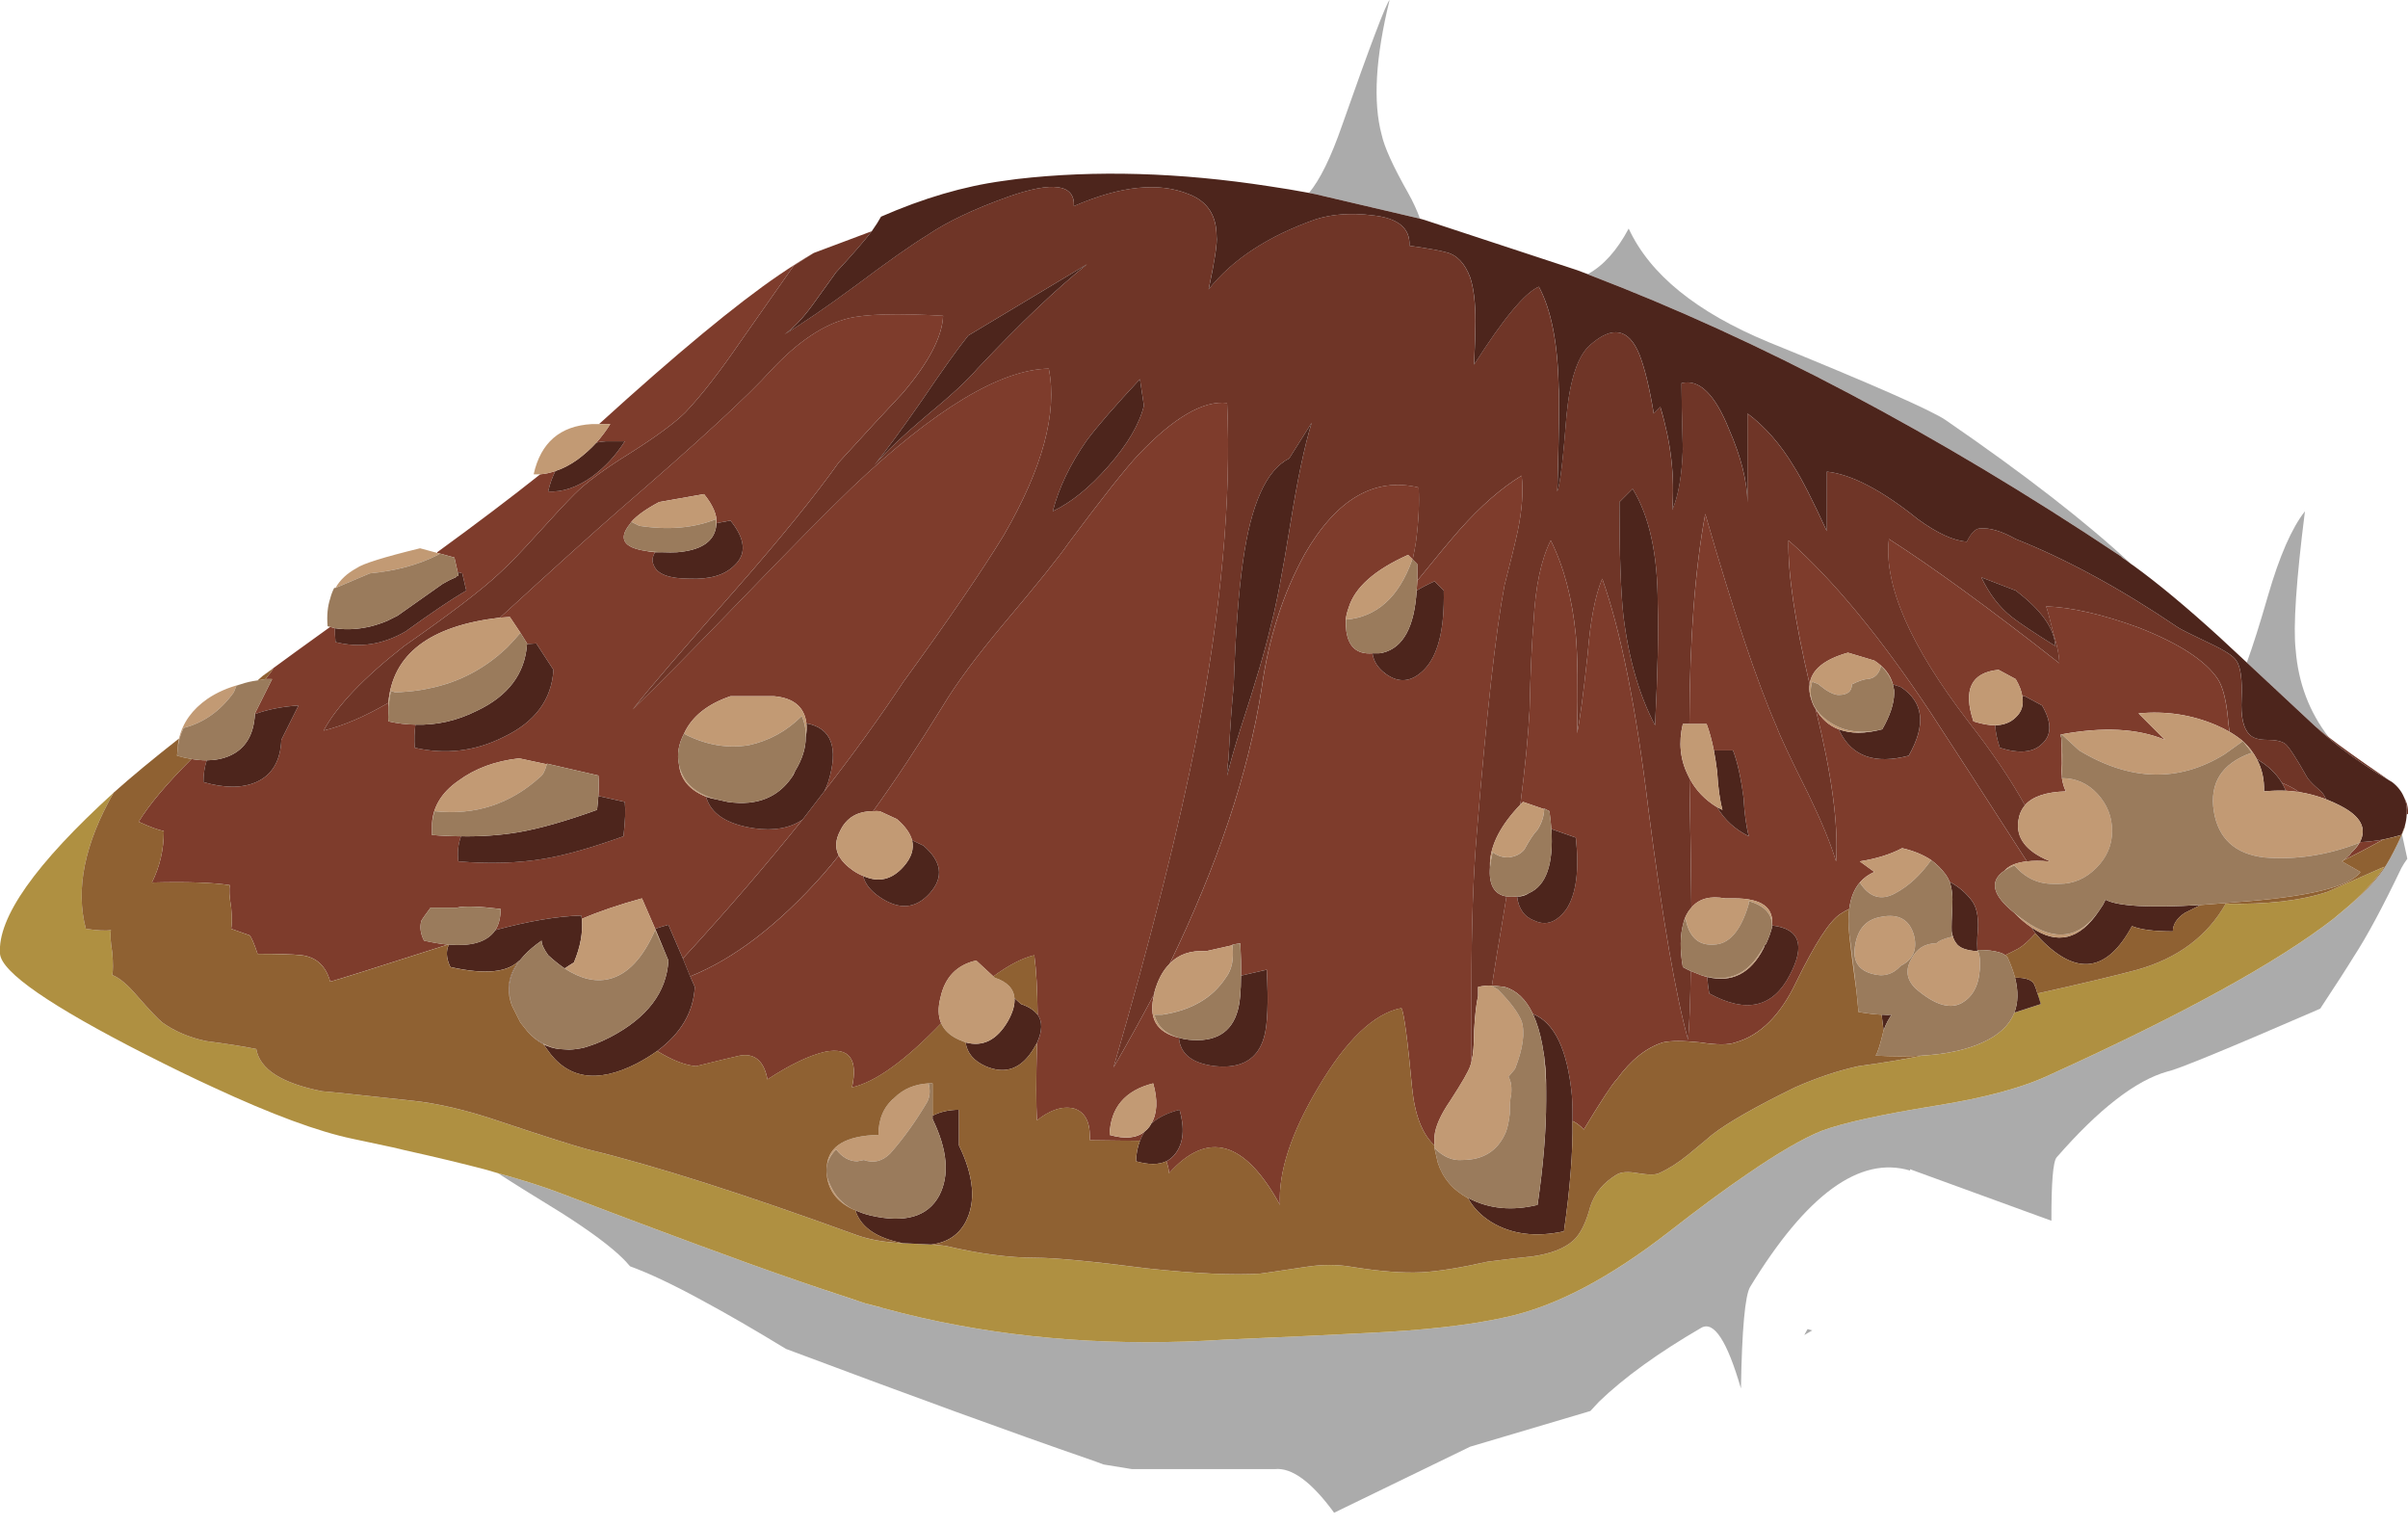
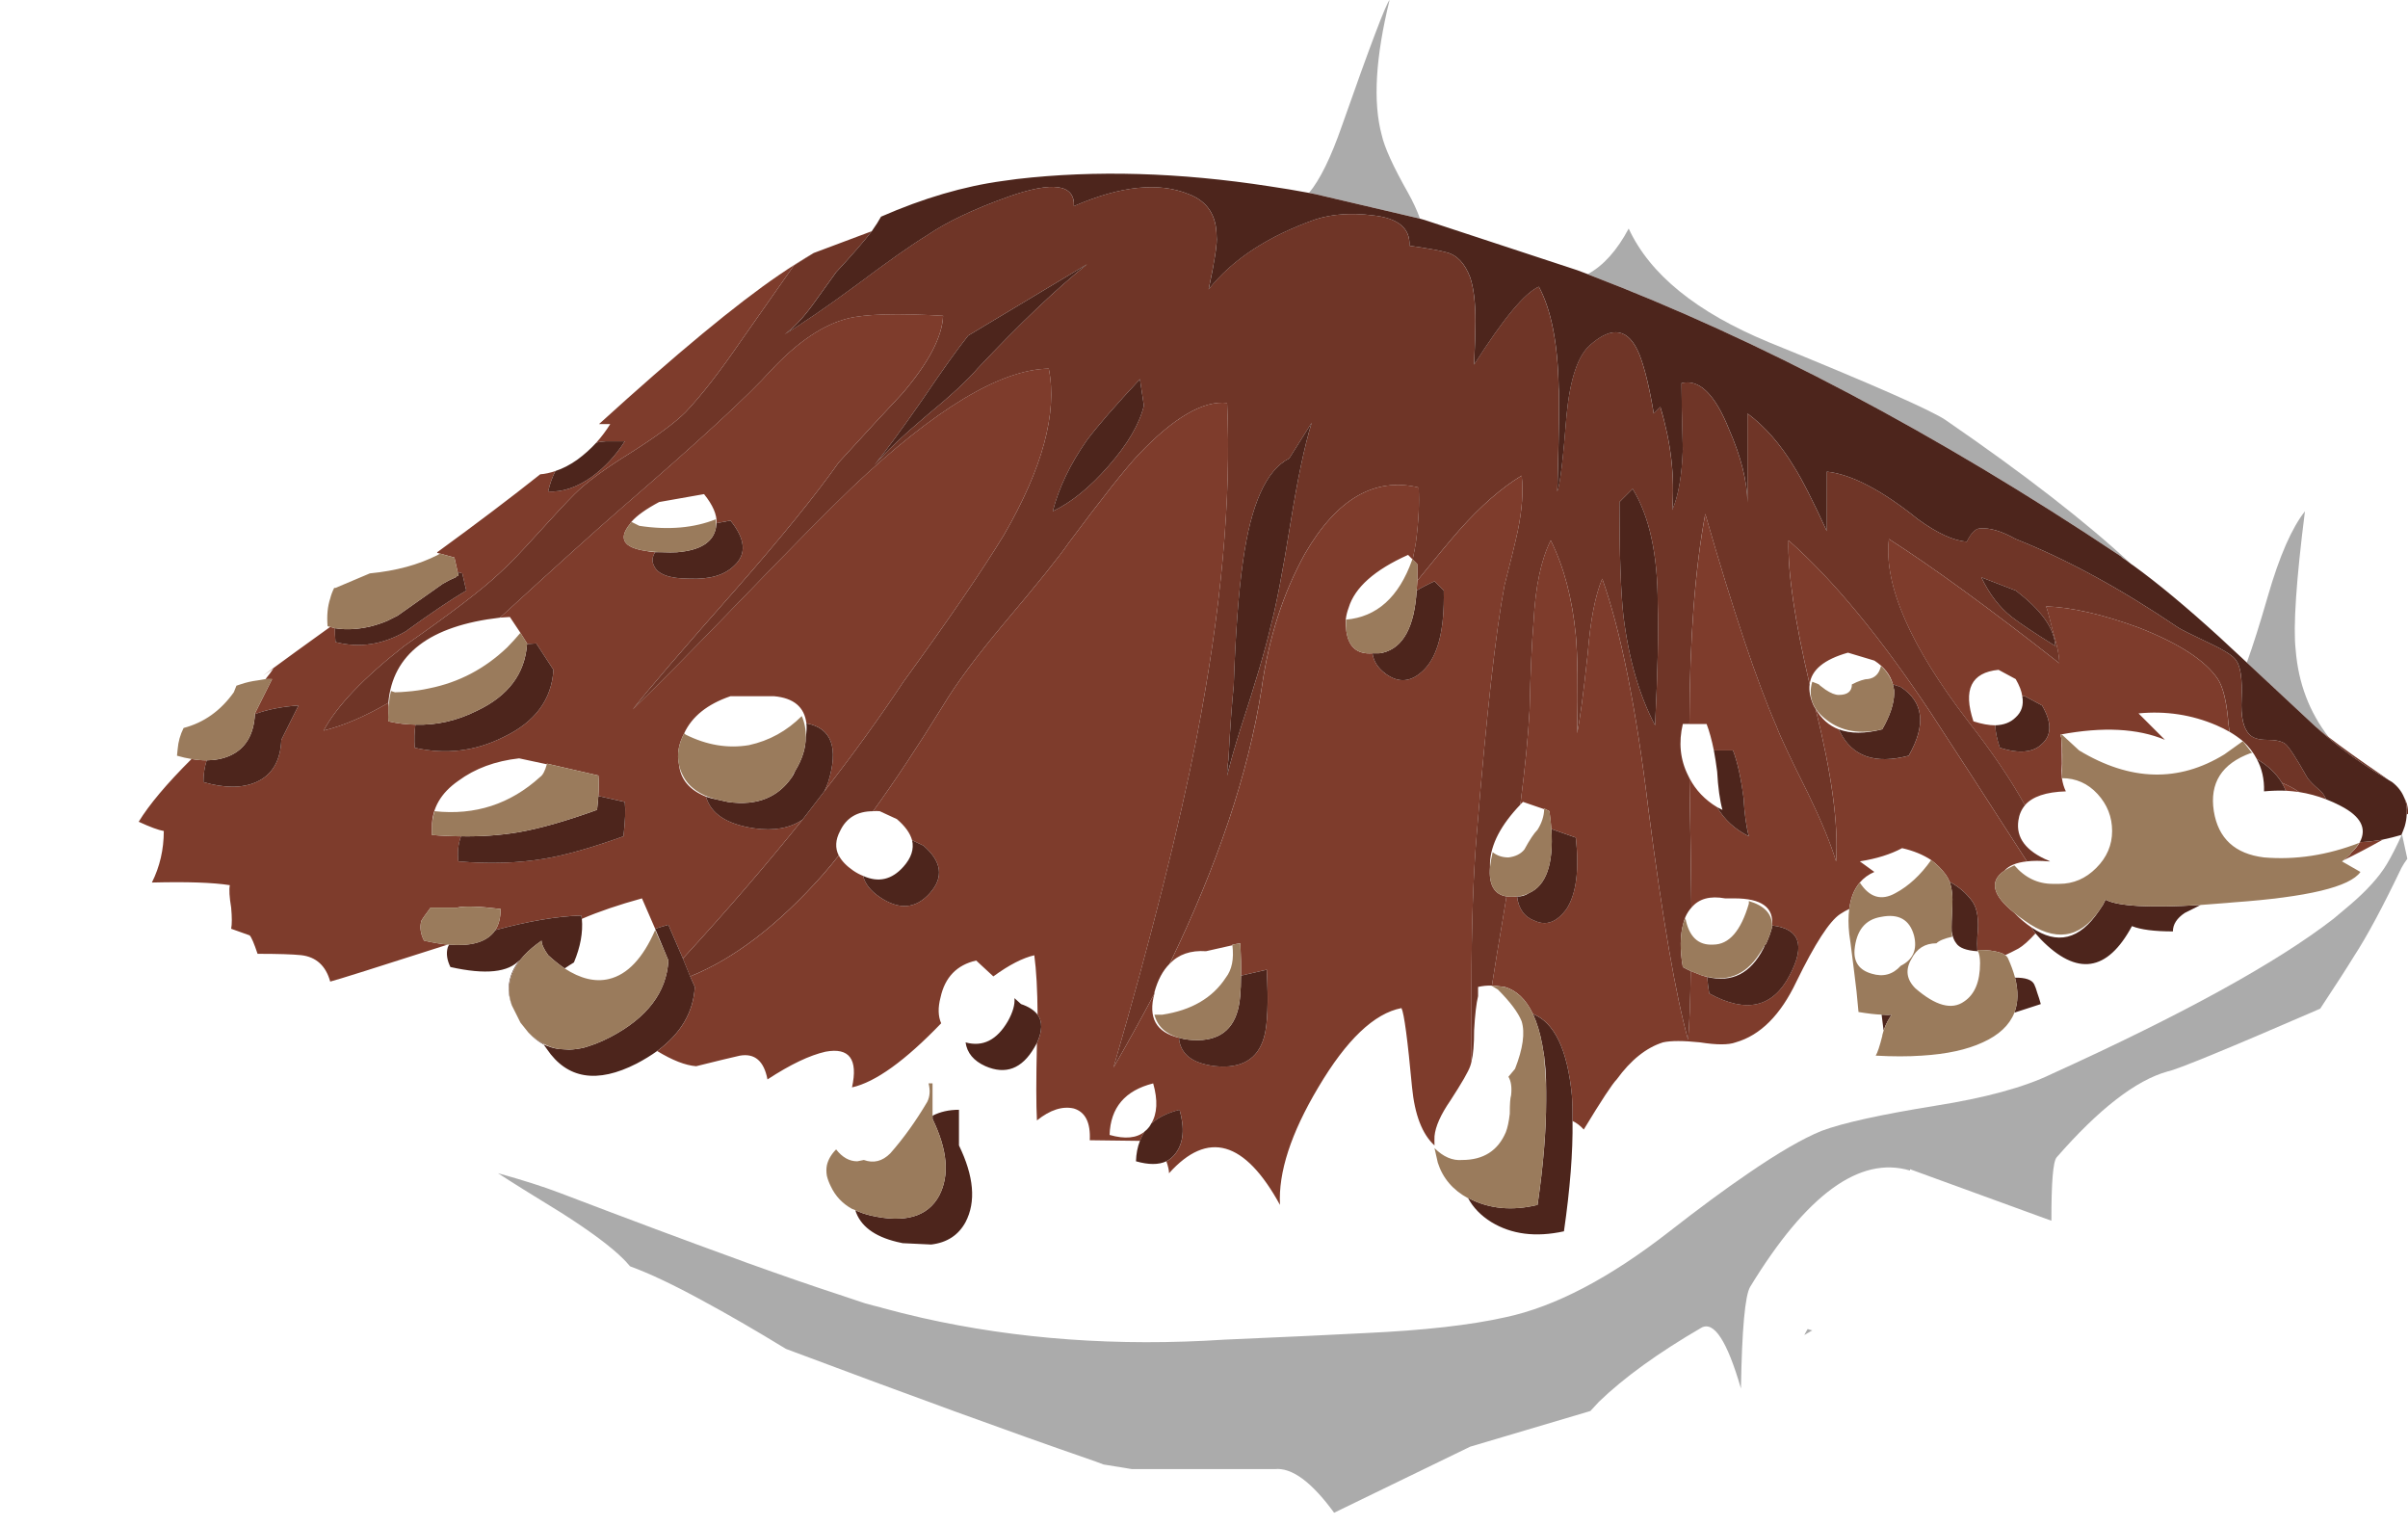
<svg xmlns="http://www.w3.org/2000/svg" id="FlashAICB" style="enable-background:new 0 0 91.15 57.75" xml:space="preserve" height="57.75px" viewBox="0 0 91.15 57.75" width="91.15px" version="1.1" y="0px" x="0px">
  <linearGradient id="SVGID_1_" y2="28.625" gradientUnits="userSpaceOnUse" x2="92.263" y1="28.625" x1="44.638">
    <stop stop-opacity=".329" offset="0" />
    <stop stop-opacity=".329" offset="1" />
  </linearGradient>
  <path fill-rule="evenodd" clip-rule="evenodd" d="m88.15 27.9c-0.164-0.121-0.297-0.229-0.4-0.325l-0.1-0.075c-1.015-0.95-1.882-1.758-2.601-2.425 0.229-0.626 0.495-1.468 0.8-2.525 0.434-1.5 0.9-2.566 1.4-3.2-0.333 2.633-0.45 4.383-0.35 5.25 0.099 1.248 0.515 2.348 1.251 3.3zm-7.475-6.55c-0.113-0.091-0.229-0.174-0.35-0.25-0.013-0.019-0.029-0.036-0.05-0.05-0.024-0.016-0.05-0.032-0.075-0.05-6.9-4.6-13.584-8.133-20.05-10.6l-0.05-0.025c0.591-0.318 1.107-0.893 1.551-1.725 0.8 1.733 2.566 3.167 5.3 4.3 3.934 1.6 6.166 2.583 6.7 2.95 2.989 2.053 5.329 3.87 7.024 5.45zm-31.125-14.05c0.416-0.496 0.832-1.346 1.25-2.55 1.066-3.033 1.667-4.617 1.8-4.75-0.533 2.167-0.633 3.867-0.3 5.1 0.101 0.467 0.434 1.2 1 2.2 0.186 0.332 0.336 0.657 0.45 0.975l-3.95-0.925c-0.081-0.017-0.164-0.034-0.25-0.05zm-1.3 48.3h-5.4c-0.364-0.058-0.723-0.115-1.075-0.175-0.198-0.076-0.407-0.151-0.625-0.225-2.8-0.967-6.6-2.351-11.4-4.15-1.156-0.707-2.223-1.324-3.2-1.85-1.071-0.584-1.971-1.009-2.7-1.275-0.099-0.115-0.182-0.207-0.25-0.274-0.467-0.467-1.25-1.051-2.35-1.75-1.089-0.666-1.889-1.166-2.4-1.5 0.949 0.263 1.732 0.513 2.35 0.75 2.584 0.985 4.792 1.811 6.625 2.475 0.157 0.06 0.315 0.117 0.475 0.175 1.366 0.49 2.5 0.882 3.4 1.175l1.05 0.351c0.216 0.06 0.407 0.109 0.575 0.149l0.075 0.024c0.495 0.135 0.995 0.26 1.5 0.375 3.598 0.813 7.415 1.088 11.45 0.825 2.334-0.101 4.117-0.184 5.351-0.25 2.2-0.101 3.967-0.3 5.3-0.601 1.866-0.399 3.934-1.483 6.2-3.25 1.104-0.862 2.087-1.588 2.95-2.175 1.156-0.795 2.09-1.337 2.8-1.625 0.8-0.3 2.233-0.616 4.3-0.95 1.9-0.3 3.366-0.699 4.4-1.199 4.979-2.262 8.538-4.22 10.675-5.875l0.625-0.525c0.643-0.549 1.109-1.065 1.399-1.55 0.166-0.275 0.357-0.65 0.575-1.125 0.006 0.036 0.015 0.077 0.025 0.125 0.054 0.23 0.112 0.497 0.175 0.8-0.079 0.104-0.154 0.221-0.225 0.35-0.7 1.466-1.3 2.584-1.8 3.35-0.256 0.419-0.681 1.077-1.274 1.975-3.508 1.521-5.434 2.313-5.775 2.375-1.2 0.334-2.6 1.417-4.2 3.25-0.136 0.153-0.202 0.953-0.199 2.4l-5.352-1.95v0.05c-1.899-0.566-3.916 0.9-6.05 4.4-0.194 0.316-0.312 1.6-0.35 3.85-0.522-1.801-1.022-2.567-1.5-2.3-1.632 0.949-2.924 1.883-3.875 2.8-0.11 0.12-0.219 0.236-0.325 0.351l-4.55 1.35-5.15 2.5c-0.854-1.17-1.604-1.72-2.25-1.651zm20.05-5.075c0.037-0.077 0.079-0.152 0.125-0.226 0.052 0.018 0.109 0.035 0.175 0.05l-0.3 0.176zm-12.65 4.225l4.875-1.7-4.875 1.7z" fill="url(#SVGID_1_)" />
-   <path fill-rule="evenodd" clip-rule="evenodd" d="m88.95 34.25l-0.625 0.525c-2.137 1.655-5.695 3.613-10.675 5.875-1.034 0.5-2.5 0.899-4.4 1.199-2.066 0.334-3.5 0.65-4.3 0.95-0.71 0.288-1.644 0.83-2.8 1.625-0.863 0.587-1.847 1.313-2.95 2.175-2.267 1.767-4.334 2.851-6.2 3.25-1.333 0.301-3.1 0.5-5.3 0.601-1.233 0.066-3.017 0.149-5.351 0.25-4.035 0.263-7.852-0.012-11.45-0.825-0.505-0.115-1.005-0.24-1.5-0.375l-0.075-0.025c-0.168-0.04-0.359-0.09-0.575-0.149l-1.05-0.351c-0.901-0.293-2.034-0.685-3.4-1.175-0.159-0.058-0.317-0.115-0.475-0.175-1.833-0.664-4.041-1.489-6.625-2.475-0.618-0.237-1.401-0.487-2.35-0.75-0.058-0.018-0.116-0.034-0.175-0.051-0.082-0.026-0.165-0.052-0.25-0.074-0.903-0.238-1.945-0.488-3.125-0.75-0.139-0.035-0.281-0.068-0.425-0.101-0.486-0.105-0.995-0.214-1.525-0.325-1.299-0.27-3.058-0.919-5.275-1.949-0.785-0.359-1.627-0.769-2.525-1.226-0.016-0.007-0.032-0.016-0.049-0.024-3.6-1.834-5.433-3.1-5.5-3.8-0.1-1.367 1.333-3.4 4.3-6.1-1.1 1.934-1.45 3.65-1.05 5.15 0.433 0.067 0.75 0.083 0.95 0.05-0.034 0.166-0.017 0.45 0.05 0.85 0.033 0.4 0.033 0.684 0 0.851 0.267 0.1 0.583 0.366 0.95 0.8 0.466 0.533 0.783 0.866 0.95 1 0.467 0.333 1.017 0.566 1.65 0.7 0.767 0.1 1.4 0.199 1.9 0.3 0.133 0.767 0.966 1.3 2.5 1.6 0.1 0 1.216 0.117 3.35 0.351 1 0.1 2.133 0.366 3.4 0.8 1.7 0.566 2.8 0.916 3.3 1.05 2.5 0.6 5.9 1.684 10.2 3.25 0.463 0.165 1.039 0.266 1.725 0.3h0.025c0.427 0.018 0.777 0.034 1.05 0.05 0.253 0.018 0.436 0.034 0.55 0.051 1.267 0.3 2.4 0.449 3.4 0.449 0.733 0 2.133 0.134 4.2 0.4 1.867 0.2 3.3 0.267 4.3 0.2 0.033 0 0.6-0.084 1.7-0.25 0.633-0.101 1.233-0.101 1.8 0 1.033 0.166 1.899 0.233 2.6 0.2 0.634-0.034 1.467-0.167 2.5-0.4 0.767-0.1 1.334-0.167 1.7-0.2 0.7-0.1 1.217-0.3 1.55-0.6 0.267-0.233 0.483-0.667 0.65-1.3 0.166-0.5 0.5-0.9 1-1.2 0.166-0.101 0.434-0.117 0.8-0.05 0.4 0.066 0.667 0.066 0.8 0 0.367-0.167 0.733-0.4 1.101-0.7 0.566-0.467 0.866-0.717 0.899-0.75 0.601-0.467 1.65-1.066 3.15-1.8 0.833-0.367 1.633-0.634 2.399-0.801 0.967-0.133 1.767-0.267 2.4-0.399 0.937-0.057 1.704-0.224 2.3-0.5 0.613-0.276 1.013-0.651 1.2-1.125 0.313-0.102 0.646-0.21 1-0.325-0.042-0.153-0.083-0.286-0.125-0.4 1.716-0.384 2.975-0.685 3.775-0.899 1.533-0.434 2.649-1.267 3.35-2.5 1.566 0.033 2.85-0.117 3.85-0.45l2.15-0.95c-0.3 0.459-0.733 0.942-1.299 1.447z" fill="#AF9041" />
  <path fill-rule="evenodd" clip-rule="evenodd" d="m90.2 31.775c-0.569 0.317-1.062 0.576-1.476 0.774 0.079-0.07 0.153-0.137 0.226-0.2l0.05-0.074c0.146-0.134 0.254-0.268 0.325-0.4 0.294-0.017 0.586-0.05 0.875-0.1zm-3.175-1.8c-0.165-0.022-0.331-0.039-0.5-0.05-0.042-0.103-0.092-0.202-0.15-0.3 0.271 0.114 0.487 0.23 0.65 0.35zm-9-2.05c0.017 0.203 0.024 0.527 0.024 0.975-0.014 0.182-0.014 0.348 0 0.5v0.05c0.029 0.19 0.079 0.357 0.15 0.5-0.75 0.022-1.267 0.197-1.55 0.524-0.531-0.962-1.248-2.02-2.15-3.175-2.2-2.867-3.2-5.167-3-6.9 1.667 1.067 3.816 2.633 6.45 4.7 0-0.267-0.066-0.617-0.2-1.05-0.167-0.667-0.267-1.033-0.3-1.1 0.967 0.033 2.133 0.3 3.5 0.8 1.533 0.6 2.533 1.25 3 1.95 0.2 0.3 0.333 0.85 0.399 1.65 0.012 0.123 0.028 0.239 0.051 0.35-0.154-0.089-0.321-0.173-0.5-0.25-0.934-0.4-1.917-0.55-2.95-0.45l1 1c-1.033-0.433-2.351-0.5-3.95-0.2v0.05l0.026 0.076zm-2.15 5.025c-0.585 0.397-0.46 0.931 0.375 1.6 0.222 0.228 0.438 0.41 0.65 0.55 0.042 0.076 0.092 0.151 0.149 0.226-0.254 0.28-0.471 0.473-0.649 0.575-0.183 0.097-0.35 0.18-0.5 0.25-0.054-0.046-0.12-0.079-0.2-0.101-0.2-0.066-0.484-0.1-0.851-0.1 0.011 0.015 0.019 0.031 0.025 0.05h-0.024v-0.05c-0.009-0.149-0.009-0.316 0-0.5 0.067-0.634 0-1.084-0.199-1.351-0.221-0.3-0.504-0.542-0.851-0.725-0.042-0.105-0.092-0.197-0.149-0.275-0.154-0.209-0.337-0.393-0.551-0.55-0.307-0.203-0.673-0.353-1.1-0.45-0.434 0.233-0.967 0.4-1.6 0.5l0.55 0.4c-0.221 0.096-0.404 0.229-0.55 0.4-0.216 0.252-0.35 0.585-0.4 1-0.118 0.056-0.234 0.122-0.35 0.199-0.4 0.267-0.95 1.117-1.65 2.551-0.6 1.267-1.366 2.033-2.3 2.3-0.267 0.1-0.717 0.1-1.351 0-0.633-0.066-1.1-0.066-1.399 0-0.634 0.2-1.217 0.666-1.75 1.399-0.167 0.167-0.584 0.801-1.25 1.9-0.127-0.142-0.269-0.25-0.425-0.325 0.005-0.345-0.003-0.67-0.025-0.975-0.168-1.73-0.66-2.756-1.475-3.075-0.258-0.55-0.616-0.892-1.075-1.025l-0.476-0.05c0.111-0.722 0.236-1.488 0.375-2.3 0.063-0.366 0.121-0.725 0.176-1.075 0.12 0.018 0.253 0.018 0.399 0 0.058 0.477 0.283 0.785 0.675 0.925 0.434 0.2 0.834 0.051 1.2-0.449 0.367-0.567 0.483-1.467 0.351-2.7l-0.926-0.325c-0.017-0.209-0.041-0.435-0.074-0.675l-0.2-0.101v0.025l-0.8-0.275-0.101 0.101c0.182-1.416 0.299-2.616 0.351-3.6 0.033-1.434 0.083-2.533 0.149-3.3 0.066-1.333 0.283-2.367 0.65-3.1 0.5 1 0.816 2.2 0.95 3.6 0.066 0.733 0.083 1.967 0.05 3.7 0.1-0.467 0.233-1.467 0.399-3 0.101-1.267 0.284-2.217 0.551-2.85 0.699 1.967 1.283 4.883 1.75 8.75 0.533 4.133 1.033 7.033 1.5 8.699 0.052-0.594 0.085-1.46 0.1-2.6 0.042 0.02 0.084 0.036 0.125 0.05l0.25 0.101c0.087 0.03 0.17 0.055 0.25 0.074 0.012 0.197 0.037 0.405 0.075 0.625 1.399 0.767 2.416 0.534 3.05-0.699 0.596-1.132 0.37-1.757-0.675-1.875 0.077-0.682-0.397-1.024-1.424-1.024h-0.35c-0.57-0.104-0.995 0.013-1.274 0.35-0.014-1.388-0.039-3.021-0.075-4.899 0.237 0.455 0.588 0.822 1.05 1.1 0.27 0.468 0.669 0.835 1.2 1.101-0.101-0.369-0.168-0.852-0.201-1.452-0.1-0.767-0.233-1.367-0.4-1.8h-0.725c-0.08-0.397-0.172-0.731-0.275-1h-0.65c0.01-3.209 0.21-5.859 0.6-7.95 1.066 3.7 1.967 6.383 2.7 8.05 0.134 0.367 0.533 1.217 1.2 2.55 0.5 1.033 0.85 1.884 1.05 2.55 0.097-1.381-0.162-3.306-0.775-5.774 0.22 0.382 0.512 0.64 0.875 0.775 0.02 0.036 0.036 0.069 0.051 0.1 0.466 0.933 1.333 1.233 2.6 0.9 0.667-1.167 0.566-2.033-0.3-2.6l-0.3-0.1c-0.091-0.354-0.324-0.654-0.7-0.9l-1-0.3c-0.905 0.255-1.389 0.655-1.45 1.2-0.563-2.408-0.831-4.224-0.8-5.45 1.7 1.5 3.5 3.683 5.399 6.55 0.88 1.346 2.088 3.213 3.625 5.6-0.391 0.039-0.674 0.155-0.85 0.349zm-43.2 0.2c0.063 0.291 0.271 0.558 0.625 0.8 0.733 0.5 1.367 0.45 1.9-0.15s0.45-1.2-0.25-1.8l-0.425-0.2c-0.072-0.267-0.264-0.533-0.575-0.8l-0.65-0.3c-0.086-0.008-0.169-0.008-0.25 0 0.837-1.16 1.72-2.494 2.65-4 0.5-0.833 1.267-1.867 2.3-3.1 1.267-1.5 2.083-2.517 2.45-3.05 1.267-1.7 2.15-2.816 2.65-3.35 1.333-1.4 2.45-2.05 3.35-1.95 0.166 3.6-0.217 7.817-1.15 12.65-0.667 3.4-1.716 7.567-3.15 12.5 0.552-0.954 1.068-1.888 1.55-2.801-0.251 0.91 0.057 1.468 0.925 1.676 0.051 0.617 0.51 0.976 1.375 1.074 1 0.101 1.616-0.267 1.85-1.1 0.134-0.467 0.167-1.316 0.101-2.55l-0.976 0.225c0.009-0.355 0-0.764-0.024-1.225l-0.3 0.05v0.025l-1 0.225c-0.581-0.039-1.039 0.12-1.375 0.475 1.82-3.758 2.978-7.216 3.475-10.375 0.267-1.934 0.816-3.65 1.65-5.15 1.199-2.067 2.633-2.9 4.3-2.5 0.033 0.6 0 1.283-0.101 2.05-0.028 0.188-0.07 0.413-0.125 0.675l-0.025-0.024-0.15-0.15c-1.267 0.567-2.017 1.233-2.25 2-0.104 0.281-0.137 0.54-0.1 0.775 0.059 0.681 0.392 0.998 1 0.95 0.044 0.304 0.21 0.563 0.5 0.775 0.5 0.367 0.983 0.317 1.45-0.15 0.533-0.533 0.783-1.533 0.75-3l-0.35-0.35c-0.244 0.109-0.47 0.226-0.675 0.35 0.01-0.125 0.019-0.25 0.025-0.375 0.674-0.834 1.207-1.476 1.6-1.925 0.8-0.9 1.583-1.583 2.35-2.05 0.067 0.6 0.017 1.3-0.149 2.1-0.101 0.467-0.267 1.15-0.5 2.05-0.334 1.767-0.684 4.9-1.05 9.4-0.134 1.566-0.2 3.5-0.2 5.8v2.825c-0.016 0.068-0.032 0.126-0.05 0.175-0.067 0.2-0.317 0.634-0.75 1.301-0.367 0.533-0.567 0.983-0.601 1.35-0.004 0.118-0.004 0.235 0 0.35-0.465-0.426-0.748-1.159-0.85-2.199-0.167-1.801-0.3-2.801-0.4-3-1.033 0.199-2.083 1.199-3.149 3-1.034 1.733-1.517 3.216-1.45 4.449-1.334-2.433-2.733-2.833-4.2-1.199 0-0.109-0.033-0.259-0.1-0.45 0.138-0.072 0.254-0.172 0.35-0.3 0.3-0.4 0.35-0.95 0.15-1.65-0.449 0.112-0.808 0.287-1.075 0.525 0.231-0.381 0.256-0.89 0.075-1.525-1.066 0.267-1.617 0.917-1.65 1.95 0.582 0.166 1.023 0.124 1.325-0.125-0.069 0.108-0.127 0.225-0.175 0.35l-1.9-0.024c0.033-0.667-0.167-1.067-0.6-1.2-0.433-0.101-0.9 0.05-1.4 0.45-0.032-0.578-0.032-1.553 0-2.926 0.208-0.454 0.217-0.812 0.025-1.074-0.007-0.938-0.048-1.688-0.125-2.25-0.443 0.102-0.959 0.368-1.55 0.8l-0.65-0.601c-0.733 0.167-1.184 0.634-1.35 1.4-0.101 0.384-0.092 0.709 0.025 0.975-1.366 1.421-2.491 2.229-3.375 2.426 0.233-1.067-0.1-1.517-1-1.351-0.6 0.134-1.333 0.483-2.2 1.05-0.133-0.699-0.483-1-1.05-0.899-0.3 0.066-0.85 0.2-1.65 0.399-0.406-0.031-0.897-0.223-1.475-0.574 0.897-0.661 1.372-1.469 1.425-2.426l-0.175-0.399c1.657-0.663 3.333-1.946 5.025-3.851 0.199-0.228 0.399-0.469 0.6-0.725 0.106 0.205 0.29 0.396 0.55 0.575 0.127 0.085 0.252 0.152 0.374 0.198zm-16.025-12.2l-0.1-0.025v-0.025c1.5-1.091 2.8-2.075 3.9-2.95 0.185-0.013 0.377-0.055 0.575-0.125-0.119 0.229-0.211 0.487-0.275 0.775 0.533 0.033 1.083-0.15 1.65-0.55 0.5-0.367 0.917-0.816 1.25-1.35h-0.7c-0.129 0.007-0.254 0.023-0.375 0.05 0.194-0.218 0.37-0.452 0.525-0.7h-0.425c2.934-2.667 5.208-4.55 6.825-5.65 0.438-0.299 0.872-0.574 1.3-0.825-0.244 0.151-0.494 0.309-0.75 0.475-0.167 0.233-0.833 1.184-2 2.85-0.8 1.167-1.5 2.067-2.1 2.7-0.4 0.4-1.1 0.917-2.1 1.55-0.967 0.6-1.667 1.117-2.1 1.55-0.3 0.3-0.767 0.8-1.4 1.5-0.6 0.667-1.083 1.167-1.45 1.5-0.633 0.6-1.833 1.517-3.6 2.75-1.533 1.2-2.55 2.267-3.05 3.2 0.744-0.182 1.561-0.532 2.45-1.05 0.002 0.052 0.002 0.103 0 0.15v0.075 0.15c-0.008 0.11-0.008 0.219 0 0.325 0.345 0.079 0.687 0.121 1.025 0.125-0.039 0.276-0.047 0.568-0.025 0.875 1.167 0.267 2.283 0.133 3.35-0.4 1.2-0.566 1.833-1.417 1.9-2.55l-0.65-1c-0.12 0.01-0.236 0.018-0.35 0.025v-0.025l-0.25-0.4-0.4-0.6c-0.129 0.011-0.254 0.019-0.375 0.025 2.148-1.968 3.673-3.343 4.575-4.125 2.933-2.533 4.833-4.283 5.7-5.25 1-1.067 1.966-1.717 2.9-1.95 0.667-0.167 1.867-0.2 3.6-0.1-0.034 0.8-0.55 1.783-1.55 2.95-0.566 0.6-1.367 1.467-2.4 2.6-0.9 1.267-2.183 2.85-3.85 4.75-2.033 2.3-3.35 3.833-3.95 4.6 0.933-0.9 2.316-2.3 4.15-4.2 1.833-1.9 3.217-3.3 4.15-4.2 3.133-2.967 5.617-4.467 7.45-4.5 0.333 1.667-0.233 3.767-1.7 6.3-0.833 1.367-2.1 3.217-3.8 5.55-0.903 1.361-1.903 2.744-3 4.15 0.057-0.108 0.107-0.225 0.15-0.351 0.404-1.305 0.129-2.047-0.825-2.225-0.076-0.618-0.484-0.959-1.225-1.025h-1.65c-0.872 0.299-1.456 0.766-1.75 1.4-0.216 0.408-0.282 0.799-0.2 1.175 0.057 0.57 0.398 0.979 1.025 1.226 0.18 0.647 0.788 1.048 1.825 1.199 0.737 0.105 1.345-0.003 1.825-0.324-1.372 1.711-2.88 3.461-4.525 5.25l-0.55-1.275c-0.175 0.048-0.342 0.099-0.5 0.15l-0.5-1.15c-0.876 0.241-1.634 0.499-2.275 0.775-0.011-0.045-0.019-0.086-0.025-0.125-0.9 0.024-1.983 0.207-3.25 0.55 0.133-0.203 0.2-0.471 0.2-0.8-0.833-0.101-1.383-0.117-1.65-0.051h-1c-0.2 0.267-0.316 0.434-0.35 0.5-0.067 0.233-0.034 0.483 0.1 0.75 0.333 0.075 0.633 0.125 0.9 0.15-2.709 0.869-4.192 1.336-4.45 1.4-0.167-0.601-0.533-0.934-1.1-1-0.333-0.034-0.883-0.051-1.65-0.051-0.133-0.398-0.233-0.631-0.3-0.698l-0.7-0.25c0.033-0.167 0.033-0.434 0-0.801-0.067-0.399-0.083-0.682-0.05-0.849-0.633-0.1-1.617-0.134-2.95-0.1 0.3-0.601 0.45-1.25 0.45-1.95-0.2-0.033-0.517-0.15-0.95-0.35 0.395-0.647 1.061-1.439 2-2.375 0.203 0.035 0.395 0.051 0.575 0.05-0.083 0.255-0.125 0.531-0.125 0.825 0.8 0.233 1.466 0.233 2 0 0.6-0.267 0.917-0.8 0.95-1.6l0.65-1.3c-0.621 0.041-1.171 0.149-1.65 0.325v-0.025l0.65-1.3h-0.25c0.116-0.14 0.215-0.273 0.3-0.4-0.132 0.09-0.265 0.182-0.4 0.275 0.798-0.586 1.648-1.203 2.55-1.85 0.063 0.02 0.122 0.037 0.175 0.05-0.001 0.163 0.007 0.337 0.025 0.525 0.9 0.233 1.783 0.1 2.65-0.4 0.967-0.7 1.733-1.217 2.3-1.55l-0.15-0.65-0.175-0.05-0.125-0.55-0.55-0.15zm59.9 5.4c-0.026-0.191-0.109-0.408-0.25-0.65l-0.649-0.35c-1.034 0.1-1.351 0.75-0.95 1.95 0.313 0.1 0.589 0.15 0.825 0.15 0.008 0.241 0.066 0.524 0.175 0.85 0.733 0.233 1.267 0.184 1.6-0.15 0.367-0.333 0.367-0.816 0-1.45l-0.649-0.35c-0.033 0.003-0.066 0.003-0.102 0zm-49.425-6.55c0.016-0.322-0.143-0.689-0.475-1.1l-1.7 0.3c-0.5 0.267-0.85 0.517-1.05 0.75l-0.05 0.075c-0.457 0.559-0.256 0.9 0.6 1.025 0.1 0.022 0.217 0.04 0.35 0.05-0.113 0.174-0.129 0.341-0.05 0.5 0.133 0.333 0.583 0.5 1.35 0.5 0.767 0.033 1.333-0.133 1.7-0.5 0.467-0.433 0.417-1-0.15-1.7l-0.525 0.1zm-4.475 10.325c0.022-0.315 0.022-0.574 0-0.775l-1.95-0.45v0.025l-1.05-0.225c-0.9 0.1-1.667 0.383-2.3 0.85-0.661 0.46-0.994 1.035-1 1.726v0.324c0.373 0.032 0.74 0.049 1.1 0.051-0.107 0.293-0.141 0.609-0.1 0.949 1.167 0.101 2.25 0.067 3.25-0.1 0.8-0.134 1.8-0.417 3-0.85 0.066-0.567 0.083-1 0.05-1.301l-1-0.224z" fill="#7E3C2C" />
  <path fill-rule="evenodd" clip-rule="evenodd" d="m18.925 23.375c-2.66 0.308-4.068 1.383-4.225 3.225-0.889 0.518-1.706 0.868-2.45 1.05 0.5-0.933 1.517-2 3.05-3.2 1.767-1.233 2.967-2.15 3.6-2.75 0.367-0.333 0.85-0.833 1.45-1.5 0.633-0.7 1.1-1.2 1.4-1.5 0.433-0.434 1.133-0.95 2.1-1.55 1-0.633 1.7-1.15 2.1-1.55 0.6-0.633 1.3-1.533 2.1-2.7 1.167-1.667 1.833-2.617 2-2.85 0.256-0.166 0.506-0.324 0.75-0.475l2.2-0.825c-0.308 0.398-0.758 0.915-1.35 1.55-0.1 0.133-0.4 0.55-0.9 1.25-0.367 0.5-0.717 0.867-1.05 1.1 0.667-0.4 1.566-1.017 2.7-1.85 1.2-0.9 2.1-1.533 2.7-1.9 0.733-0.5 1.75-0.983 3.05-1.45 1.7-0.6 2.533-0.483 2.5 0.35 1.767-0.767 3.217-0.917 4.35-0.45 0.7 0.267 1.05 0.8 1.05 1.6 0.033 0.233-0.066 0.9-0.3 2 0.9-1.133 2.25-2.017 4.05-2.65 0.634-0.2 1.351-0.25 2.15-0.15 0.967 0.1 1.434 0.483 1.399 1.15 0.7 0.1 1.167 0.184 1.4 0.25 0.4 0.1 0.7 0.417 0.9 0.95 0.133 0.4 0.199 0.95 0.199 1.65 0 0.367-0.017 0.917-0.05 1.65 1.101-1.733 1.917-2.716 2.45-2.95 0.467 0.867 0.717 2.133 0.75 3.8 0.033 0.267 0.017 1.583-0.05 3.95 0.1-0.233 0.217-1.2 0.35-2.9 0.134-1.367 0.434-2.25 0.9-2.65 0.833-0.733 1.45-0.617 1.85 0.35 0.2 0.5 0.384 1.25 0.55 2.25l0.25-0.25c0.4 1.333 0.551 2.633 0.45 3.9 0.233-0.533 0.367-1.3 0.4-2.3-0.033-1.167-0.05-2-0.05-2.5 0.666-0.167 1.267 0.417 1.8 1.75 0.452 1.033 0.686 1.958 0.7 2.775v-3.375c0.666 0.5 1.25 1.167 1.75 2 0.3 0.467 0.716 1.283 1.25 2.45v-2.25c0.933 0.1 2.083 0.7 3.449 1.8 0.733 0.533 1.351 0.817 1.851 0.85 0.166-0.333 0.333-0.5 0.5-0.5 0.366-0.033 0.816 0.1 1.35 0.4 1.934 0.767 3.983 1.883 6.15 3.35 0.1 0.067 0.5 0.267 1.2 0.6 0.566 0.267 0.899 0.483 1 0.65 0.166 0.233 0.233 0.717 0.199 1.45-0.033 0.667 0.067 1.117 0.301 1.35 0.135 0.133 0.352 0.2 0.652 0.2 0.334 0 0.566 0.05 0.7 0.15s0.417 0.533 0.85 1.3c0.101 0.133 0.25 0.283 0.45 0.45 0.093 0.069 0.176 0.186 0.25 0.35-0.332-0.127-0.674-0.219-1.024-0.275-0.163-0.119-0.38-0.235-0.65-0.35-0.212-0.351-0.529-0.65-0.95-0.9-0.129-0.246-0.304-0.471-0.524-0.675-0.149-0.124-0.316-0.241-0.5-0.35-0.022-0.111-0.039-0.228-0.051-0.35-0.066-0.8-0.199-1.35-0.399-1.65-0.467-0.7-1.467-1.35-3-1.95-1.367-0.5-2.533-0.767-3.5-0.8 0.033 0.066 0.133 0.433 0.3 1.1 0.134 0.434 0.2 0.784 0.2 1.05-2.634-2.067-4.783-3.633-6.45-4.7-0.2 1.733 0.8 4.033 3 6.9 0.902 1.155 1.619 2.213 2.15 3.175-0.135 0.161-0.219 0.353-0.25 0.575-0.099 0.653 0.285 1.162 1.149 1.525v0.025c-0.316-0.029-0.592-0.029-0.825 0-1.537-2.387-2.745-4.253-3.625-5.6-1.901-2.867-3.701-5.05-5.401-6.55-0.031 1.226 0.236 3.042 0.8 5.45-0.032 0.24 0.019 0.506 0.15 0.8 0.022 0.045 0.048 0.087 0.074 0.125 0.613 2.469 0.872 4.394 0.775 5.774-0.2-0.666-0.55-1.517-1.05-2.55-0.667-1.333-1.066-2.183-1.2-2.55-0.733-1.667-1.634-4.35-2.7-8.05-0.39 2.09-0.59 4.74-0.6 7.95h-0.249c-0.167 0.7-0.101 1.35 0.2 1.95 0.017 0.036 0.033 0.069 0.05 0.101 0.036 1.878 0.062 3.512 0.075 4.899-0.091 0.101-0.166 0.217-0.226 0.351-0.029 0.074-0.055 0.149-0.075 0.225-0.13 0.465-0.138 1.022-0.024 1.675 0.104 0.058 0.204 0.107 0.3 0.15-0.015 1.14-0.048 2.006-0.1 2.6-0.467-1.666-0.967-4.566-1.5-8.699-0.467-3.867-1.051-6.784-1.75-8.75-0.267 0.633-0.45 1.583-0.551 2.85-0.166 1.533-0.3 2.533-0.399 3 0.033-1.733 0.017-2.967-0.05-3.7-0.134-1.4-0.45-2.6-0.95-3.6-0.367 0.733-0.584 1.767-0.65 3.1-0.066 0.767-0.116 1.867-0.149 3.3-0.052 0.984-0.169 2.184-0.351 3.6-0.734 0.767-1.118 1.5-1.149 2.2v0.175c-0.05 0.66 0.159 1.027 0.625 1.1-0.055 0.351-0.113 0.709-0.176 1.075-0.139 0.812-0.264 1.578-0.375 2.3h-0.025c-0.159-0.006-0.326 0.011-0.5 0.05v0.349c-0.066 0.267-0.117 0.7-0.15 1.3 0 0.517-0.033 0.909-0.1 1.175v-2.825c0-2.3 0.066-4.233 0.2-5.8 0.366-4.5 0.716-7.633 1.05-9.4 0.233-0.9 0.399-1.583 0.5-2.05 0.166-0.8 0.217-1.5 0.149-2.1-0.767 0.467-1.55 1.15-2.35 2.05-0.393 0.449-0.926 1.091-1.6 1.925 0.005-0.204 0.005-0.412 0-0.625l-0.176-0.175c0.055-0.262 0.097-0.487 0.125-0.675 0.101-0.767 0.134-1.45 0.101-2.05-1.667-0.4-3.101 0.433-4.3 2.5-0.834 1.5-1.384 3.216-1.65 5.15-0.497 3.159-1.655 6.617-3.475 10.375-0.257 0.255-0.449 0.613-0.575 1.075v0.05c-0.482 0.913-0.999 1.847-1.55 2.801 1.434-4.934 2.483-9.101 3.15-12.5 0.934-4.833 1.316-9.05 1.15-12.65-0.9-0.1-2.017 0.55-3.35 1.95-0.5 0.533-1.383 1.65-2.65 3.35-0.367 0.534-1.184 1.55-2.45 3.05-1.033 1.233-1.8 2.267-2.3 3.1-0.93 1.506-1.813 2.84-2.65 4-0.598 0-1.015 0.25-1.25 0.75-0.176 0.333-0.193 0.642-0.05 0.925-0.201 0.256-0.401 0.497-0.6 0.725-1.692 1.904-3.368 3.188-5.025 3.851l-0.275-0.675c1.645-1.789 3.153-3.539 4.525-5.25 0.279-0.364 0.554-0.723 0.825-1.075 1.097-1.406 2.097-2.79 3-4.15 1.7-2.333 2.966-4.183 3.8-5.55 1.467-2.533 2.033-4.633 1.7-6.3-1.833 0.033-4.317 1.533-7.45 4.5-0.933 0.9-2.317 2.3-4.15 4.2s-3.217 3.3-4.15 4.2c0.6-0.767 1.917-2.3 3.95-4.6 1.667-1.9 2.95-3.483 3.85-4.75 1.033-1.133 1.833-2 2.4-2.6 1-1.167 1.517-2.15 1.55-2.95-1.733-0.1-2.934-0.067-3.6 0.1-0.934 0.233-1.9 0.883-2.9 1.95-0.867 0.967-2.767 2.717-5.7 5.25-0.901 0.78-2.426 2.155-4.574 4.123zm72.075 6.8c0.114 0.199 0.164 0.408 0.15 0.625l-0.05 0.025c0.019-0.242-0.014-0.459-0.1-0.65zm-3.35-2.675l0.1 0.075c0.104 0.095 0.236 0.204 0.4 0.325 0.464 0.361 1.163 0.861 2.1 1.5 0.062 0.042 0.12 0.084 0.175 0.125-1.048-0.612-1.973-1.287-2.775-2.025zm-26.2-4.2c0.2 1.633 0.6 3.017 1.2 4.15 0.1-2 0.133-3.534 0.1-4.6 0-1.867-0.316-3.317-0.95-4.35l-0.5 0.5c0 1.933 0.05 3.367 0.15 4.3zm14.85-0.95l-1.3-0.5c0.3 0.633 0.684 1.133 1.15 1.5 0.3 0.233 0.85 0.6 1.649 1.1-0.032-0.667-0.532-1.367-1.499-2.1zm-27.5-5c-0.866 0.433-1.45 1.733-1.75 3.9-0.166 1.167-0.283 2.733-0.35 4.7-0.066 0.633-0.134 1.566-0.2 2.8-0.033 0.2-0.05 0.4-0.05 0.6 0.133-0.533 0.3-1.116 0.5-1.75 0.566-1.733 0.95-3.033 1.149-3.9 0.2-0.733 0.45-2.034 0.75-3.9 0.267-1.667 0.534-2.933 0.801-3.8l-0.85 1.35zm-7.65-0.7c-0.633 0.9-1.066 1.8-1.3 2.7 0.7-0.333 1.4-0.9 2.1-1.7 0.733-0.833 1.183-1.6 1.35-2.3l-0.15-1c-0.933 1-1.6 1.767-2 2.3zm-4.15-2.7c1.6-1.7 2.983-3.017 4.15-3.95l-4.5 2.7c-0.4 0.5-0.983 1.316-1.75 2.45-0.767 1.1-1.367 1.917-1.8 2.45 0.433-0.5 1.083-1.117 1.95-1.85 0.933-0.767 1.583-1.367 1.95-1.8z" fill="#6F3527" />
  <path fill-rule="evenodd" clip-rule="evenodd" d="m33 8.75c0.153-0.218 0.27-0.401 0.35-0.55 1.6-0.7 3.133-1.15 4.6-1.35 0.179-0.024 0.362-0.049 0.55-0.075 2.964-0.342 6.147-0.25 9.55 0.275 0.497 0.073 0.997 0.156 1.5 0.25 0.086 0.016 0.169 0.033 0.25 0.05l3.95 0.925c0.061 0.017 0.118 0.033 0.175 0.05l5.775 1.9c0.13 0.048 0.264 0.098 0.399 0.15l0.051 0.025c6.466 2.467 13.149 6 20.05 10.6 0.025 0.018 0.051 0.034 0.075 0.05 0.021 0.015 0.037 0.031 0.05 0.05 0.12 0.076 0.236 0.159 0.35 0.25 0.026 0.015 0.052 0.031 0.075 0.05 0.925 0.669 2.008 1.569 3.25 2.7 0.306 0.282 0.655 0.607 1.05 0.975 0.719 0.667 1.586 1.475 2.601 2.425 0.802 0.738 1.727 1.413 2.774 2.025 0.042 0.025 0.084 0.051 0.125 0.074 0.211 0.164 0.361 0.356 0.45 0.575 0.086 0.191 0.119 0.408 0.1 0.65-0.003 0.138-0.028 0.288-0.074 0.45-0.036 0.104-0.077 0.212-0.125 0.324-0.231 0.068-0.464 0.127-0.7 0.176-0.289 0.05-0.581 0.083-0.875 0.1 0.278-0.524 0.036-0.982-0.726-1.375-0.179-0.093-0.362-0.177-0.55-0.25-0.074-0.164-0.157-0.28-0.25-0.35-0.2-0.167-0.35-0.317-0.45-0.45-0.433-0.767-0.716-1.2-0.85-1.3s-0.366-0.149-0.7-0.149c-0.3 0-0.517-0.067-0.649-0.2-0.233-0.233-0.334-0.683-0.301-1.35 0.034-0.733-0.033-1.217-0.199-1.45-0.101-0.167-0.434-0.383-1-0.65-0.7-0.333-1.101-0.533-1.2-0.6-2.167-1.467-4.217-2.583-6.15-3.35-0.533-0.3-0.983-0.433-1.35-0.4-0.167 0-0.334 0.167-0.5 0.5-0.5-0.033-1.117-0.317-1.851-0.85-1.366-1.1-2.517-1.7-3.449-1.8v2.25c-0.534-1.167-0.95-1.983-1.25-2.45-0.5-0.833-1.084-1.5-1.75-2v3.375c-0.015-0.816-0.248-1.742-0.7-2.775-0.533-1.333-1.134-1.917-1.8-1.75 0 0.5 0.017 1.333 0.05 2.5-0.033 1-0.167 1.767-0.4 2.3 0.101-1.267-0.05-2.566-0.45-3.9l-0.25 0.25c-0.166-1-0.35-1.75-0.55-2.25-0.399-0.967-1.017-1.083-1.85-0.35-0.467 0.4-0.767 1.284-0.9 2.65-0.133 1.7-0.25 2.667-0.35 2.9 0.066-2.367 0.083-3.684 0.05-3.95-0.033-1.667-0.283-2.933-0.75-3.8-0.533 0.233-1.35 1.217-2.45 2.95 0.033-0.733 0.05-1.283 0.05-1.65 0-0.7-0.066-1.25-0.199-1.65-0.2-0.533-0.5-0.85-0.9-0.95-0.233-0.066-0.7-0.15-1.4-0.25 0.034-0.667-0.433-1.05-1.399-1.15-0.8-0.1-1.517-0.05-2.15 0.15-1.8 0.633-3.149 1.517-4.05 2.65 0.233-1.1 0.333-1.767 0.3-2 0-0.8-0.35-1.333-1.05-1.6-1.133-0.467-2.583-0.317-4.35 0.45 0.033-0.833-0.8-0.95-2.5-0.35-1.3 0.466-2.316 0.95-3.05 1.45-0.6 0.367-1.5 1-2.7 1.9-1.133 0.833-2.033 1.45-2.7 1.85 0.333-0.233 0.683-0.6 1.05-1.1 0.5-0.7 0.8-1.117 0.9-1.25 0.589-0.635 1.039-1.152 1.347-1.55zm53.525 21.175c-0.271-0.01-0.545-0.002-0.825 0.025 0.014-0.459-0.078-0.867-0.275-1.225 0.421 0.25 0.738 0.549 0.95 0.9 0.059 0.098 0.108 0.197 0.15 0.3zm-9.475 5.4c-0.058-0.074-0.107-0.149-0.149-0.226 0.969 0.673 1.819 0.464 2.55-0.625l0.149-0.224c0.03-0.065 0.063-0.132 0.101-0.2 0.472 0.25 1.672 0.316 3.6 0.2l-0.6 0.3c-0.3 0.2-0.45 0.434-0.45 0.7-0.7 0-1.217-0.066-1.55-0.2-0.934 1.733-2.084 1.9-3.45 0.5-0.072-0.076-0.139-0.151-0.201-0.225zm-0.8 3c0.145-0.38 0.153-0.821 0.025-1.325 0.397-0.004 0.64 0.079 0.725 0.25 0.039 0.078 0.08 0.194 0.125 0.35 0.042 0.114 0.083 0.247 0.125 0.4-0.354 0.115-0.687 0.224-1 0.325zm-41 8.775c-0.273-0.016-0.623-0.032-1.05-0.05h-0.025c-0.07-0.015-0.145-0.031-0.225-0.05-0.866-0.21-1.391-0.61-1.575-1.2 0.171 0.082 0.363 0.148 0.575 0.2 1.3 0.3 2.167 0.05 2.6-0.75 0.4-0.767 0.317-1.733-0.25-2.9v-0.125c0.287-0.149 0.62-0.225 1-0.225v1.35c0.567 1.167 0.65 2.134 0.25 2.9-0.268 0.495-0.701 0.778-1.3 0.85zm41.05-24.75c0.967 0.733 1.467 1.433 1.5 2.1-0.8-0.5-1.35-0.867-1.649-1.1-0.467-0.367-0.851-0.867-1.15-1.5l1.299 0.5zm-14.85 0.95c-0.101-0.933-0.15-2.367-0.15-4.3l0.5-0.5c0.634 1.033 0.95 2.483 0.95 4.35 0.033 1.066 0 2.6-0.1 4.6-0.6-1.133-1-2.517-1.2-4.15zm-20.3-6.65c0.4-0.533 1.067-1.3 2-2.3l0.15 1c-0.167 0.7-0.617 1.467-1.35 2.3-0.7 0.8-1.4 1.367-2.1 1.7 0.233-0.9 0.667-1.8 1.3-2.7zm7.65 0.7l0.85-1.35c-0.267 0.867-0.534 2.133-0.801 3.8-0.3 1.867-0.55 3.167-0.75 3.9-0.199 0.867-0.583 2.167-1.149 3.9-0.2 0.633-0.367 1.217-0.5 1.75 0-0.199 0.017-0.399 0.05-0.6 0.066-1.233 0.134-2.167 0.2-2.8 0.066-1.967 0.184-3.534 0.35-4.7 0.3-2.167 0.884-3.467 1.75-3.9zm28.75 15.225c0.016 0.009 0.032 0.018 0.05 0.024h-0.05v-0.024zm-23.925-10.225c0.205-0.124 0.431-0.241 0.675-0.35l0.351 0.35c0.033 1.467-0.217 2.467-0.75 3-0.467 0.467-0.95 0.517-1.45 0.15-0.29-0.212-0.456-0.471-0.5-0.775h0.225c0.063 0 0.121-0.008 0.175-0.025 0.764-0.191 1.189-0.974 1.274-2.35zm3.8 11.575c0.155 0.013 0.306-0.028 0.45-0.125 0.651-0.285 0.935-1.094 0.85-2.425l0.925 0.325c0.133 1.233 0.017 2.133-0.351 2.7-0.366 0.5-0.767 0.649-1.2 0.449-0.391-0.139-0.617-0.448-0.674-0.924zm-12.8 5.35c0.111 0.034 0.236 0.059 0.375 0.074 1 0.101 1.616-0.267 1.85-1.1 0.084-0.292 0.126-0.733 0.125-1.325l0.975-0.224c0.066 1.233 0.033 2.083-0.101 2.55-0.233 0.833-0.85 1.2-1.85 1.1-0.864-0.099-1.323-0.457-1.374-1.075zm-5.35-0.875c0.192 0.263 0.184 0.62-0.025 1.074-0.031 0.053-0.064 0.111-0.1 0.176-0.467 0.8-1.083 1.033-1.85 0.699-0.444-0.199-0.694-0.5-0.75-0.899 0.651 0.18 1.184-0.087 1.6-0.8 0.19-0.34 0.273-0.632 0.25-0.875l0.25 0.225c0.284 0.095 0.492 0.228 0.625 0.4zm-19.275 0.675c0.174 0.179 0.366 0.32 0.575 0.425v0.025c0.182 0.088 0.374 0.146 0.575 0.175l0.4 0.024c0.172-0.007 0.356-0.031 0.55-0.074 0.142-0.042 0.292-0.092 0.45-0.15 0.178-0.07 0.362-0.153 0.55-0.25 1.4-0.733 2.133-1.7 2.2-2.9l-0.125-0.3-0.375-0.9c0.158-0.052 0.325-0.103 0.5-0.15l0.55 1.275 0.275 0.675 0.175 0.4c-0.053 0.957-0.528 1.765-1.425 2.426-0.232 0.167-0.491 0.326-0.775 0.475-1.5 0.767-2.633 0.583-3.4-0.55-0.042-0.063-0.084-0.121-0.125-0.175-0.208-0.111-0.4-0.261-0.575-0.451zm-1.25-3.875c1.267-0.343 2.35-0.525 3.25-0.55 0.006 0.039 0.014 0.08 0.025 0.125 0.046 0.513-0.054 1.063-0.3 1.649-0.121 0.075-0.238 0.149-0.35 0.226-0.201-0.135-0.409-0.302-0.625-0.5-0.167-0.233-0.25-0.417-0.25-0.551-1.057 0.732-1.432 1.549-1.125 2.45-0.226-0.614-0.126-1.189 0.3-1.725-0.422 0.48-1.297 0.572-2.625 0.274-0.133-0.267-0.167-0.517-0.1-0.75 0.011-0.021 0.027-0.055 0.05-0.1 0.804 0.067 1.362-0.082 1.675-0.45 0.026-0.028 0.051-0.063 0.075-0.098zm24.825 7.325c0.267-0.238 0.625-0.413 1.075-0.525 0.2 0.7 0.15 1.25-0.15 1.65-0.096 0.128-0.212 0.228-0.35 0.3-0.291 0.136-0.674 0.136-1.15 0 0.009-0.284 0.059-0.542 0.15-0.775 0.048-0.125 0.106-0.241 0.175-0.35 0.065-0.049 0.124-0.107 0.175-0.175 0.027-0.037 0.052-0.079 0.075-0.125zm14.45-4.15c0.814 0.319 1.307 1.345 1.475 3.075 0.022 0.305 0.03 0.63 0.025 0.975 0.016 1.179-0.093 2.57-0.325 4.175-1.066 0.233-1.983 0.117-2.75-0.35-0.393-0.245-0.685-0.546-0.875-0.9h0.025c0.767 0.4 1.634 0.483 2.601 0.25 0.217-1.493 0.325-2.801 0.325-3.925v-0.375c0.003-0.298-0.006-0.581-0.025-0.85-0.017-0.167-0.033-0.325-0.05-0.476l-0.075-0.449c-0.084-0.447-0.201-0.83-0.351-1.15zm17.5-10.925c0.325-0.01 0.584-0.109 0.774-0.3 0.227-0.206 0.311-0.473 0.25-0.8 0.036 0.003 0.069 0.003 0.101 0l0.65 0.35c0.367 0.633 0.367 1.117 0 1.45-0.333 0.333-0.866 0.383-1.6 0.15-0.108-0.325-0.167-0.609-0.175-0.85zm-5.925 0.15c0.447 0.172 0.997 0.172 1.65 0 0.291-0.509 0.44-0.959 0.45-1.35-0.003-0.045-0.003-0.087 0-0.125-0.018-0.081-0.034-0.156-0.05-0.225l0.3 0.1c0.866 0.567 0.967 1.433 0.3 2.6-1.267 0.333-2.134 0.033-2.6-0.9-0.014-0.031-0.031-0.064-0.05-0.1zm1.7 11.4c-0.024-0.206-0.05-0.406-0.075-0.6 0.156 0.013 0.281 0.013 0.375 0l-0.149 0.25c-0.055 0.1-0.104 0.217-0.151 0.35zm3.55-3c-0.417-0.026-0.685-0.127-0.8-0.3-0.08-0.097-0.139-0.246-0.175-0.45-0.007-0.191 0.002-0.508 0.025-0.95 0.022-0.373-0.011-0.682-0.101-0.925 0.347 0.183 0.63 0.425 0.851 0.725 0.199 0.267 0.267 0.717 0.199 1.351-0.009 0.184-0.009 0.351 0 0.5v0.049zm-9.85-5.45c0.064 0.032 0.131 0.065 0.2 0.101-0.1-0.368-0.167-0.851-0.2-1.451-0.038-0.291-0.079-0.558-0.125-0.8h0.725c0.167 0.434 0.301 1.034 0.4 1.8 0.033 0.6 0.1 1.083 0.2 1.45-0.531-0.265-0.93-0.632-1.2-1.1zm2.075 4.475c1.045 0.118 1.271 0.743 0.675 1.875-0.634 1.233-1.65 1.466-3.05 0.699-0.038-0.22-0.063-0.428-0.075-0.625 0.934 0.225 1.642-0.134 2.125-1.074 0.021-0.04 0.038-0.082 0.05-0.125l0.05-0.051c0.106-0.238 0.182-0.447 0.226-0.625-0.005-0.028-0.005-0.053-0.001-0.074zm-36.7-4c-0.48 0.321-1.088 0.43-1.825 0.324-1.037-0.151-1.645-0.552-1.825-1.199 0.12 0.044 0.245 0.077 0.375 0.1l0.45 0.1c0.286 0.041 0.553 0.05 0.8 0.025 0.705-0.07 1.254-0.403 1.65-1 0.037-0.062 0.07-0.128 0.1-0.2 0.268-0.44 0.401-0.865 0.4-1.275 0.033-0.192 0.041-0.368 0.025-0.525 0.954 0.178 1.229 0.919 0.825 2.225-0.043 0.126-0.093 0.242-0.15 0.351-0.271 0.352-0.546 0.71-0.825 1.074zm-7.8-14.275c0.121-0.026 0.246-0.043 0.375-0.05h0.7c-0.333 0.533-0.75 0.983-1.25 1.35-0.566 0.4-1.117 0.583-1.65 0.55 0.064-0.288 0.156-0.546 0.275-0.775 0.27-0.086 0.545-0.228 0.825-0.425 0.267-0.196 0.509-0.413 0.725-0.65zm4.525 3.225c0.01-0.058 0.019-0.116 0.025-0.175l0.525-0.1c0.567 0.7 0.617 1.267 0.15 1.7-0.367 0.367-0.933 0.533-1.7 0.5-0.767 0-1.217-0.167-1.35-0.5-0.08-0.159-0.063-0.326 0.05-0.5h0.3c0.186 0.008 0.361 0.008 0.525 0 0.881-0.071 1.373-0.379 1.475-0.925zm9.9-6.025c-0.367 0.433-1.017 1.033-1.95 1.8-0.867 0.733-1.517 1.35-1.95 1.85 0.433-0.533 1.033-1.35 1.8-2.45 0.767-1.133 1.35-1.95 1.75-2.45l4.5-2.7c-1.167 0.933-2.55 2.25-4.15 3.95zm-24.325 9.825c0.253 0.041 0.512 0.049 0.775 0.025 0.4-0.033 0.8-0.133 1.2-0.3 0.133-0.067 0.267-0.133 0.4-0.2l1.7-1.2c0.167-0.1 0.333-0.184 0.5-0.25 0-0.033 0.033-0.05 0.1-0.05v-0.05l-0.025-0.1 0.175 0.05 0.15 0.65c-0.566 0.333-1.333 0.85-2.3 1.55-0.867 0.5-1.75 0.633-2.65 0.4-0.018-0.188-0.027-0.362-0.025-0.525zm-4.85 5c0.323-0.003 0.615-0.061 0.875-0.175 0.59-0.263 0.907-0.788 0.95-1.575 0.479-0.175 1.029-0.284 1.65-0.325l-0.65 1.3c-0.033 0.8-0.35 1.333-0.95 1.6-0.534 0.233-1.2 0.233-2 0 0-0.294 0.042-0.57 0.125-0.825zm12.125-4.4c0.113-0.007 0.23-0.015 0.35-0.025l0.65 1c-0.067 1.133-0.7 1.983-1.9 2.55-1.066 0.533-2.183 0.667-3.35 0.4-0.022-0.307-0.014-0.599 0.025-0.875 0.799 0.026 1.574-0.149 2.325-0.525 1.188-0.561 1.821-1.402 1.9-2.525zm-2.5 7.275c0.753 0.013 1.47-0.037 2.15-0.15 0.8-0.134 1.8-0.417 3-0.85 0.022-0.188 0.039-0.362 0.05-0.525l1 0.225c0.033 0.301 0.017 0.733-0.05 1.301-1.2 0.433-2.2 0.716-3 0.85-1 0.167-2.083 0.2-3.25 0.1-0.041-0.341-0.007-0.658 0.1-0.951zm15.225 1.5c0.577 0.262 1.085 0.145 1.525-0.351 0.296-0.333 0.404-0.666 0.325-1l0.425 0.201c0.7 0.6 0.783 1.2 0.25 1.8-0.534 0.601-1.167 0.65-1.9 0.15-0.354-0.242-0.562-0.509-0.625-0.8z" fill="#4D251C" />
-   <path fill-rule="evenodd" clip-rule="evenodd" d="m89.325 31.875c-0.071 0.133-0.18 0.267-0.325 0.4 0.127-0.122 0.227-0.247 0.3-0.375-1.2 0.466-2.399 0.649-3.6 0.55-1.101-0.134-1.733-0.717-1.9-1.75-0.166-1.066 0.3-1.8 1.4-2.2h0.05l-0.35-0.45-0.7 0.5c-1.733 1.066-3.566 1.017-5.5-0.15l-0.65-0.6h-0.05c1.6-0.3 2.917-0.233 3.95 0.2l-1-1c1.033-0.1 2.017 0.05 2.95 0.45 0.179 0.077 0.346 0.161 0.5 0.25 0.184 0.109 0.351 0.226 0.5 0.35 0.221 0.204 0.396 0.429 0.524 0.675 0.197 0.358 0.289 0.766 0.275 1.225 0.28-0.027 0.555-0.035 0.825-0.025 0.169 0.011 0.335 0.027 0.5 0.05 0.351 0.057 0.692 0.148 1.024 0.275 0.188 0.073 0.371 0.157 0.55 0.25 0.763 0.393 1.006 0.851 0.727 1.375zm-12.425 3.225c-0.212-0.14-0.429-0.322-0.65-0.55 0.117 0.098 0.251 0.198 0.4 0.3 1.13 0.803 2.063 0.678 2.8-0.375-0.73 1.088-1.581 1.297-2.55 0.625zm-32.275 4.175c-0.868-0.208-1.176-0.766-0.925-1.676v-0.05c0.125-0.462 0.317-0.82 0.575-1.075 0.336-0.354 0.794-0.514 1.375-0.475l1-0.225c0.063 0.52-0.02 0.928-0.25 1.225-0.5 0.767-1.301 1.233-2.4 1.4h-0.3c0.109 0.436 0.417 0.728 0.925 0.876zm9.675 4.175c0.003-0.029 0.003-0.063 0-0.101-0.004-0.114-0.004-0.231 0-0.35 0.033-0.366 0.233-0.816 0.601-1.35 0.433-0.667 0.683-1.101 0.75-1.301 0.018-0.049 0.034-0.106 0.05-0.175 0.066-0.266 0.1-0.658 0.1-1.175 0.033-0.6 0.084-1.033 0.15-1.3v-0.348c0.174-0.039 0.341-0.056 0.5-0.05l0.25 0.15c0.467 0.467 0.767 0.866 0.899 1.2 0.134 0.433 0.051 1.033-0.25 1.8l-0.25 0.3c0.101 0.167 0.134 0.4 0.101 0.7-0.033 0.1-0.05 0.333-0.05 0.7-0.034 0.3-0.084 0.533-0.15 0.699-0.3 0.7-0.85 1.051-1.65 1.051-0.368 0.034-0.717-0.117-1.051-0.45zm3.25-13l0.101-0.101 0.8 0.275c-0.007 0.26-0.09 0.519-0.25 0.775-0.134 0.133-0.3 0.383-0.5 0.75-0.134 0.166-0.334 0.267-0.601 0.3-0.233 0-0.433-0.066-0.6-0.2-0.049 0.211-0.082 0.402-0.1 0.575v-0.175c0.032-0.699 0.415-1.432 1.15-2.199zm9.525 4.575c0.005-0.44-0.287-0.749-0.875-0.926v0.101c-0.3 1.033-0.75 1.55-1.351 1.55-0.566 0.033-0.916-0.3-1.05-1-0.029 0.059-0.054 0.117-0.075 0.175 0.021-0.075 0.046-0.15 0.075-0.225 0.06-0.134 0.135-0.25 0.226-0.351 0.279-0.337 0.704-0.453 1.274-0.35h0.351c1.027 0.001 1.501 0.343 1.425 1.026zm-2.2-6.625c0.046 0.243 0.087 0.509 0.125 0.8 0.033 0.6 0.1 1.083 0.2 1.45-0.069-0.035-0.136-0.068-0.2-0.101-0.462-0.277-0.813-0.645-1.05-1.1-0.017-0.031-0.033-0.064-0.05-0.101-0.301-0.6-0.367-1.25-0.2-1.95h0.9c0.103 0.271 0.195 0.604 0.275 1.002zm3.85-1.575c-0.026-0.038-0.052-0.08-0.074-0.125-0.132-0.294-0.183-0.561-0.15-0.8 0.062-0.545 0.545-0.945 1.45-1.2l1 0.3c0.376 0.246 0.609 0.546 0.7 0.9-0.082-0.26-0.232-0.493-0.45-0.7-0.066 0.3-0.233 0.466-0.5 0.5-0.134 0-0.334 0.066-0.601 0.2 0 0.267-0.166 0.4-0.5 0.4-0.133 0-0.3-0.066-0.5-0.2l-0.2-0.15-0.05-0.05-0.25-0.1c-0.166 0.567 0.017 1.05 0.551 1.45 0.566 0.433 1.267 0.55 2.1 0.35-0.653 0.172-1.203 0.172-1.65 0-0.365-0.135-0.657-0.393-0.876-0.775zm7.15 6.125c0.176-0.194 0.459-0.311 0.85-0.351 0.233-0.029 0.509-0.029 0.825 0h0.05c-0.018-0.007-0.034-0.016-0.05-0.024-0.864-0.363-1.248-0.872-1.149-1.525 0.031-0.223 0.115-0.414 0.25-0.575 0.283-0.327 0.8-0.502 1.55-0.524-0.071-0.143-0.121-0.31-0.15-0.5 0.533 0 0.983 0.2 1.351 0.6 0.366 0.4 0.55 0.867 0.55 1.4s-0.2 1-0.601 1.399c-0.399 0.4-0.866 0.601-1.399 0.601h-0.252c-0.566 0-1.05-0.233-1.45-0.7-0.145 0.061-0.27 0.127-0.375 0.199zm2.175-3.55c-0.014-0.152-0.014-0.318 0-0.5 0-0.448-0.008-0.772-0.024-0.975 0.043 0.357 0.052 0.849 0.024 1.475zm-24.6-8.25v0.05c-0.5 1.4-1.334 2.15-2.5 2.25-0.004 0.112-0.004 0.221 0 0.325-0.037-0.235-0.004-0.494 0.1-0.775 0.233-0.767 0.983-1.433 2.25-2l0.15 0.15zm3.975 12.775c0.057-0.005 0.114-0.013 0.175-0.024 0.1-0.021 0.191-0.055 0.275-0.101-0.145 0.096-0.295 0.138-0.45 0.125zm-19.825 3.025l0.05 0.05c0.474 0.158 0.724 0.416 0.75 0.775 0.023 0.243-0.06 0.535-0.25 0.875-0.416 0.713-0.949 0.979-1.6 0.8-0.083-0.03-0.167-0.064-0.25-0.101-0.333-0.149-0.557-0.357-0.675-0.625-0.117-0.266-0.125-0.591-0.025-0.975 0.167-0.767 0.617-1.233 1.35-1.4l0.65 0.601zm-4.925-3.8c-0.122-0.046-0.247-0.113-0.375-0.2-0.26-0.179-0.444-0.37-0.55-0.575-0.143-0.283-0.126-0.592 0.05-0.925 0.235-0.5 0.652-0.75 1.25-0.75 0.081-0.008 0.164-0.008 0.25 0l0.65 0.3c0.311 0.267 0.503 0.533 0.575 0.8 0.08 0.334-0.029 0.667-0.325 1-0.44 0.495-0.949 0.612-1.525 0.35zm-23.575-7.25c-0.051 0.015-0.101 0.031-0.15 0.05l-0.1 0.25c-0.5 0.7-1.133 1.15-1.9 1.35-0.127 0.255-0.203 0.521-0.225 0.8 0.002-0.139 0.019-0.272 0.05-0.4 0.143-0.601 0.501-1.101 1.075-1.5 0.356-0.243 0.773-0.427 1.25-0.55zm34.475 16.625c-0.023 0.046-0.048 0.088-0.075 0.125-0.051 0.067-0.109 0.126-0.175 0.175-0.302 0.249-0.744 0.291-1.325 0.125 0.033-1.033 0.583-1.684 1.65-1.95 0.182 0.636 0.157 1.145-0.075 1.525zm14.95-1.225c-0.003-0.205-0.012-0.405-0.025-0.6-0.015-0.258-0.031-0.499-0.05-0.726 0.017 0.15 0.033 0.309 0.05 0.476 0.02 0.269 0.028 0.552 0.025 0.85zm17-13.85c-0.236 0-0.512-0.05-0.825-0.15-0.4-1.2-0.084-1.85 0.95-1.95l0.65 0.35c0.141 0.242 0.224 0.458 0.25 0.65 0.061 0.327-0.023 0.594-0.25 0.8-0.191 0.191-0.449 0.29-0.775 0.3zm-5.125 5.95c0.146-0.171 0.329-0.305 0.55-0.4l-0.55-0.4c0.633-0.1 1.166-0.267 1.6-0.5 0.427 0.098 0.793 0.247 1.1 0.45-0.399 0.566-0.85 0.983-1.35 1.25-0.533 0.3-0.983 0.167-1.35-0.4zm-0.125 4.125c-0.131-0.923-0.223-1.647-0.275-2.176 0.015 0.113 0.031 0.229 0.05 0.351 0.1 0.783 0.175 1.392 0.225 1.825zm1.675-0.975c-0.3 0.334-0.667 0.434-1.101 0.3-0.466-0.133-0.683-0.433-0.649-0.899 0.066-0.733 0.399-1.15 1-1.25 0.666-0.134 1.083 0.1 1.25 0.7 0.133 0.533-0.033 0.915-0.5 1.149zm2.925-0.55c0.05 0.102 0.075 0.252 0.075 0.45 0 0.7-0.2 1.184-0.601 1.45-0.466 0.333-1.083 0.166-1.85-0.5-0.333-0.334-0.384-0.7-0.15-1.101 0.2-0.399 0.517-0.6 0.95-0.6 0.101-0.101 0.3-0.184 0.601-0.25-0.011-0.04-0.019-0.107-0.025-0.2 0.036 0.204 0.095 0.354 0.175 0.45 0.115 0.173 0.383 0.273 0.8 0.3h0.025zm-8.075-0.225c-0.012 0.043-0.028 0.085-0.05 0.125-0.483 0.94-1.191 1.299-2.125 1.074-0.08-0.02-0.163-0.044-0.25-0.074 0.942 0.306 1.684 0.039 2.225-0.801 0.08-0.111 0.146-0.219 0.2-0.324zm-52.1-9.025c0.002-0.047 0.002-0.098 0-0.15 0.157-1.842 1.565-2.917 4.225-3.225 0.121-0.006 0.246-0.014 0.375-0.025l0.4 0.6c-0.163 0.194-0.33 0.377-0.5 0.55-0.846 0.808-1.829 1.325-2.95 1.55-0.273 0.061-0.557 0.103-0.85 0.125-0.145 0.014-0.295 0.022-0.45 0.025l-0.15-0.05c-0.037 0.15-0.063 0.3-0.075 0.45-0.013 0.049-0.021 0.099-0.025 0.15zm6.325-8.925c-0.198 0.07-0.39 0.112-0.575 0.125-0.088 0.005-0.171 0.005-0.25 0 0.267-1.2 1-1.833 2.2-1.9h0.7c-0.155 0.249-0.331 0.482-0.525 0.7-0.216 0.237-0.458 0.454-0.725 0.65-0.28 0.198-0.555 0.339-0.825 0.425zm4.075 3.075h-0.3c-0.133-0.01-0.25-0.027-0.35-0.05 0.18 0.027 0.397 0.044 0.65 0.05zm-1.2-1.15c0.2-0.233 0.55-0.483 1.05-0.75l1.7-0.3c0.333 0.411 0.491 0.777 0.475 1.1-0.006 0.06-0.015 0.118-0.025 0.175 0.009-0.101 0.009-0.209 0-0.325-0.833 0.333-1.8 0.417-2.9 0.25l-0.3-0.15zm-7.35 1.175l0.1 0.025c-0.027 0.015-0.053 0.032-0.075 0.05-0.723 0.371-1.581 0.604-2.575 0.7l-1.3 0.55c0.167-0.3 0.433-0.55 0.8-0.75 0.233-0.167 1.033-0.417 2.4-0.75l0.65 0.175zm4.15 8c-0.07 0.252-0.154 0.411-0.25 0.476-1.133 1.033-2.467 1.466-4 1.3-0.061 0.201-0.094 0.393-0.1 0.575 0.006-0.69 0.339-1.266 1-1.726 0.633-0.467 1.4-0.75 2.3-0.85l1.05 0.225zm9.4 0.25c-0.03 0.072-0.063 0.139-0.1 0.2v-0.025c0.037-0.056 0.07-0.114 0.1-0.175zm-4.4-0.25c0.025 0.144 0.075 0.285 0.15 0.425 0.219 0.438 0.635 0.738 1.25 0.9-0.13-0.022-0.255-0.056-0.375-0.1-0.626-0.246-0.968-0.655-1.025-1.225zm0.2-1.175c0.294-0.634 0.878-1.101 1.75-1.4h1.65c0.741 0.065 1.149 0.407 1.225 1.025 0.016 0.157 0.008 0.333-0.025 0.525 0.011-0.273-0.039-0.54-0.15-0.8-0.567 0.566-1.233 0.933-2 1.1-0.8 0.133-1.6 0-2.4-0.4l-0.05-0.05zm-3.875 7.025c0.641-0.276 1.399-0.534 2.275-0.775l0.5 1.15 0.375 0.899-0.375-0.849c-0.466 1.066-1.05 1.684-1.75 1.85-0.519 0.124-1.077-0.01-1.675-0.399 0.112-0.076 0.229-0.15 0.35-0.226 0.246-0.587 0.346-1.137 0.3-1.65zm-1.45 4.725c0.181 0.099 0.373 0.165 0.575 0.2-0.201-0.029-0.393-0.087-0.575-0.175v-0.025zm10.725 5c0.032 0.13 0.082 0.263 0.15 0.4 0.172 0.365 0.439 0.649 0.8 0.85-0.567-0.274-0.883-0.69-0.95-1.25zm0-0.4c0.078-0.735 0.728-1.119 1.95-1.149 0-0.601 0.2-1.066 0.6-1.4 0.335-0.336 0.769-0.519 1.3-0.55 0.067 0.267 0.05 0.5-0.05 0.7-0.434 0.733-0.9 1.383-1.4 1.95-0.3 0.3-0.633 0.383-1 0.25l-0.25 0.05c-0.3 0-0.567-0.15-0.8-0.45-0.184 0.183-0.3 0.383-0.35 0.599z" fill="#C29A74" />
  <path fill-rule="evenodd" clip-rule="evenodd" d="m79.45 34.475c-0.737 1.053-1.67 1.178-2.8 0.375-0.149-0.102-0.283-0.202-0.4-0.3-0.835-0.669-0.96-1.202-0.375-1.6 0.105-0.072 0.23-0.139 0.375-0.2 0.4 0.467 0.884 0.7 1.45 0.7h0.25c0.533 0 1-0.2 1.399-0.601 0.4-0.399 0.601-0.866 0.601-1.399s-0.184-1-0.55-1.4c-0.367-0.399-0.817-0.6-1.351-0.6v-0.05c0.028-0.626 0.02-1.118-0.024-1.476l-0.025-0.074v-0.05h0.05l0.65 0.6c1.934 1.167 3.767 1.216 5.5 0.15l0.7-0.5 0.35 0.45h-0.05c-1.101 0.4-1.566 1.134-1.4 2.2 0.167 1.033 0.8 1.616 1.9 1.75 1.2 0.1 2.399-0.084 3.6-0.55-0.073 0.128-0.173 0.253-0.3 0.375l-0.05 0.074c-0.072 0.063-0.146 0.13-0.226 0.2-0.022 0.013-0.047 0.029-0.074 0.05l0.7 0.401c-0.399 0.566-2 0.95-4.8 1.15-0.09 0.008-0.182 0.016-0.274 0.024-0.341 0.028-0.666 0.053-0.976 0.075-1.928 0.116-3.128 0.05-3.6-0.2-0.037 0.068-0.07 0.135-0.101 0.2l-0.149 0.226zm-4.575 1.525c-0.007-0.019-0.015-0.035-0.025-0.05 0.366 0 0.65 0.033 0.851 0.1 0.08 0.021 0.146 0.055 0.2 0.101 0.045 0.023 0.078 0.058 0.1 0.1 0.119 0.262 0.211 0.512 0.275 0.75 0.128 0.504 0.119 0.945-0.025 1.325-0.188 0.474-0.587 0.849-1.2 1.125-0.596 0.276-1.363 0.443-2.3 0.5-0.529 0.036-1.112 0.036-1.75 0 0.066-0.101 0.15-0.351 0.25-0.75v-0.025c0.021-0.063 0.038-0.121 0.05-0.175 0.047-0.133 0.097-0.25 0.15-0.35l0.149-0.251c-0.094 0.013-0.219 0.013-0.375 0-0.225-0.006-0.516-0.041-0.875-0.1l-0.074-0.774c-0.051-0.434-0.125-1.042-0.226-1.825-0.019-0.121-0.035-0.237-0.05-0.351-0.038-0.353-0.038-0.669 0-0.949 0.051-0.415 0.185-0.748 0.4-1 0.366 0.566 0.816 0.699 1.35 0.399 0.5-0.267 0.95-0.684 1.35-1.25 0.214 0.157 0.396 0.341 0.551 0.55 0.058 0.078 0.107 0.17 0.149 0.275 0.09 0.243 0.123 0.552 0.101 0.925-0.023 0.442-0.032 0.759-0.025 0.95 0.007 0.093 0.015 0.16 0.025 0.2-0.301 0.067-0.501 0.15-0.601 0.25-0.434 0-0.75 0.2-0.95 0.6-0.233 0.4-0.183 0.767 0.15 1.101 0.767 0.666 1.384 0.833 1.85 0.5 0.4-0.267 0.601-0.75 0.601-1.45-0.001-0.199-0.026-0.349-0.076-0.451zm-2.925 0.55c0.467-0.233 0.633-0.616 0.5-1.149-0.167-0.601-0.584-0.834-1.25-0.7-0.601 0.1-0.934 0.517-1 1.25-0.033 0.467 0.184 0.767 0.649 0.899 0.434 0.133 0.801 0.034 1.101-0.3zm-21-12.775c-0.004-0.104-0.004-0.212 0-0.325 1.166-0.1 2-0.85 2.5-2.25v-0.05l0.024 0.025 0.176 0.175c0.005 0.213 0.005 0.421 0 0.625-0.007 0.125-0.016 0.25-0.025 0.375-0.085 1.375-0.51 2.159-1.275 2.35-0.054 0.017-0.112 0.025-0.175 0.025h-0.225c-0.608 0.047-0.941-0.269-1-0.95zm7.5 16.2c0.019 0.227 0.035 0.468 0.05 0.726 0.014 0.194 0.022 0.395 0.025 0.6v0.375c0 1.124-0.108 2.432-0.325 3.925-0.967 0.233-1.834 0.15-2.601-0.25h-0.024c-0.58-0.313-0.963-0.764-1.15-1.35l-0.125-0.551c0.334 0.333 0.684 0.483 1.05 0.45 0.801 0 1.351-0.351 1.65-1.051 0.066-0.166 0.116-0.399 0.15-0.699 0-0.367 0.017-0.601 0.05-0.7 0.033-0.3 0-0.533-0.101-0.7l0.25-0.3c0.301-0.767 0.384-1.367 0.25-1.8-0.133-0.334-0.433-0.733-0.899-1.2l-0.25-0.15h0.024l0.476 0.05c0.459 0.134 0.817 0.476 1.075 1.025 0.149 0.32 0.267 0.703 0.35 1.15l0.075 0.45zm-1.025-6.05c-0.146 0.018-0.279 0.018-0.399 0-0.466-0.072-0.675-0.439-0.625-1.1 0.018-0.173 0.051-0.364 0.1-0.575 0.167 0.134 0.366 0.2 0.6 0.2 0.267-0.033 0.467-0.134 0.601-0.3 0.2-0.367 0.366-0.617 0.5-0.75 0.16-0.257 0.243-0.516 0.25-0.775v-0.025l0.2 0.101c0.033 0.24 0.058 0.466 0.074 0.675 0.085 1.331-0.198 2.14-0.85 2.425-0.084 0.046-0.176 0.08-0.275 0.101-0.062 0.01-0.12 0.018-0.176 0.023zm9.65 1.1c-0.004 0.021-0.004 0.046 0 0.074-0.044 0.178-0.119 0.387-0.226 0.625l-0.05 0.051c-0.054 0.104-0.12 0.213-0.2 0.324-0.541 0.84-1.282 1.106-2.225 0.801l-0.25-0.101c-0.041-0.014-0.083-0.03-0.125-0.05-0.096-0.043-0.195-0.093-0.3-0.15-0.113-0.652-0.105-1.21 0.024-1.675 0.021-0.058 0.046-0.116 0.075-0.175 0.134 0.7 0.483 1.033 1.05 1 0.601 0 1.051-0.517 1.351-1.55v-0.099c0.589 0.176 0.881 0.485 0.876 0.925zm-20.425 0.75v-0.025l0.3-0.05c0.024 0.461 0.033 0.869 0.024 1.225 0.001 0.592-0.041 1.033-0.125 1.325-0.233 0.833-0.85 1.2-1.85 1.1-0.139-0.016-0.264-0.04-0.375-0.074-0.508-0.148-0.816-0.44-0.925-0.875h0.301c1.1-0.167 1.9-0.634 2.4-1.4 0.231-0.298 0.314-0.706 0.25-1.226zm-26.075 3.725c-0.209-0.104-0.401-0.246-0.575-0.425l-0.3-0.375-0.325-0.65c-0.307-0.901 0.068-1.718 1.125-2.45 0 0.134 0.083 0.317 0.25 0.551 0.216 0.198 0.424 0.365 0.625 0.5 0.598 0.39 1.156 0.523 1.675 0.399 0.7-0.166 1.284-0.783 1.75-1.85l0.375 0.85 0.125 0.3c-0.066 1.2-0.8 2.167-2.2 2.9-0.188 0.097-0.372 0.18-0.55 0.25-0.158 0.059-0.308 0.108-0.45 0.15-0.194 0.043-0.378 0.067-0.55 0.074l-0.4-0.024c-0.202-0.035-0.394-0.101-0.575-0.2zm-1.825-4.3c-0.024 0.035-0.049 0.069-0.075 0.1-0.313 0.368-0.871 0.518-1.675 0.45h-0.05c-0.267-0.025-0.567-0.075-0.9-0.15-0.133-0.267-0.167-0.517-0.1-0.75 0.033-0.066 0.15-0.233 0.35-0.5h1c0.267-0.066 0.817-0.05 1.65 0.051 0 0.328-0.067 0.596-0.2 0.799zm-11.5-6.475c-0.174-0.027-0.357-0.069-0.55-0.125l0.025-0.25c0.022-0.279 0.098-0.545 0.225-0.8 0.767-0.2 1.4-0.65 1.9-1.35l0.1-0.25c0.049-0.019 0.099-0.036 0.15-0.05 0.209-0.072 0.426-0.122 0.65-0.15 0.102-0.019 0.202-0.036 0.3-0.05h0.25l-0.65 1.3v0.025c-0.043 0.788-0.359 1.312-0.95 1.575-0.26 0.114-0.552 0.172-0.875 0.175-0.18 0.001-0.372-0.015-0.575-0.05zm9.4-7.775l0.55 0.15 0.125 0.55 0.025 0.1v0.05c-0.067 0-0.1 0.017-0.1 0.05-0.167 0.066-0.333 0.15-0.5 0.25l-1.7 1.2c-0.133 0.067-0.267 0.133-0.4 0.2-0.4 0.167-0.8 0.267-1.2 0.3-0.264 0.024-0.522 0.016-0.775-0.025-0.053-0.013-0.111-0.03-0.175-0.05-0.029-0.005-0.062-0.014-0.1-0.025-0.033-0.4 0-0.75 0.1-1.05 0.033-0.133 0.083-0.267 0.15-0.4h0.05l1.3-0.55c0.995-0.096 1.853-0.33 2.575-0.7 0.022-0.018 0.048-0.035 0.075-0.05zm54.6 6.65c-0.833 0.2-1.533 0.083-2.1-0.35-0.534-0.4-0.717-0.883-0.551-1.45l0.25 0.1 0.051 0.05 0.2 0.15c0.2 0.133 0.367 0.2 0.5 0.2 0.334 0 0.5-0.133 0.5-0.4 0.267-0.133 0.467-0.2 0.601-0.2 0.267-0.034 0.434-0.2 0.5-0.5 0.218 0.207 0.368 0.439 0.45 0.7 0.016 0.069 0.032 0.144 0.05 0.225-0.003 0.038-0.003 0.08 0 0.125-0.011 0.391-0.16 0.841-0.451 1.35zm-47.35-7.85l0.3 0.15c1.1 0.167 2.066 0.083 2.9-0.25 0.009 0.116 0.009 0.224 0 0.325-0.102 0.545-0.594 0.854-1.475 0.925-0.164 0.008-0.339 0.008-0.525 0-0.253-0.006-0.47-0.022-0.65-0.05-0.856-0.125-1.057-0.466-0.6-1.025l0.05-0.075zm-3.95 4.625c-0.079 1.123-0.712 1.964-1.9 2.525-0.751 0.376-1.526 0.551-2.325 0.525-0.338-0.004-0.68-0.046-1.025-0.125-0.008-0.106-0.008-0.214 0-0.325v-0.15-0.075c0.004-0.051 0.012-0.101 0.025-0.15 0.012-0.15 0.038-0.3 0.075-0.45l0.15 0.05c0.154-0.003 0.305-0.011 0.45-0.025 0.293-0.022 0.577-0.064 0.85-0.125 1.122-0.225 2.104-0.742 2.95-1.55 0.17-0.173 0.337-0.356 0.5-0.55l0.25 0.4v0.025zm2.7 5.75c-0.011 0.163-0.028 0.338-0.05 0.525-1.2 0.433-2.2 0.716-3 0.85-0.68 0.113-1.397 0.163-2.15 0.15-0.36-0.002-0.727-0.019-1.1-0.051v-0.324c0.006-0.183 0.04-0.374 0.1-0.575 1.533 0.166 2.867-0.267 4-1.3 0.096-0.064 0.18-0.224 0.25-0.476v-0.024l1.95 0.45c0.022 0.201 0.022 0.46 0 0.775zm3.05-1.2c-0.083-0.375-0.016-0.767 0.2-1.175l0.05 0.05c0.8 0.4 1.6 0.534 2.4 0.4 0.767-0.167 1.433-0.534 2-1.1 0.111 0.26 0.161 0.526 0.15 0.8 0.001 0.41-0.132 0.835-0.4 1.275-0.03 0.062-0.063 0.119-0.1 0.175v0.025c-0.396 0.597-0.945 0.93-1.65 1-0.248 0.024-0.515 0.016-0.8-0.025l-0.45-0.1c-0.615-0.162-1.031-0.462-1.25-0.9-0.075-0.14-0.125-0.282-0.15-0.425zm6.675 16.875c-0.04-0.017-0.082-0.033-0.125-0.05-0.361-0.2-0.628-0.484-0.8-0.85-0.069-0.138-0.119-0.271-0.15-0.4-0.024-0.141-0.024-0.274 0-0.4 0.05-0.216 0.167-0.416 0.35-0.6 0.233 0.3 0.5 0.45 0.8 0.45l0.25-0.05c0.367 0.133 0.7 0.05 1-0.25 0.5-0.567 0.966-1.217 1.4-1.95 0.1-0.2 0.117-0.434 0.05-0.7h0.15v1.35c0.567 1.167 0.65 2.134 0.25 2.9-0.433 0.8-1.3 1.05-2.6 0.75-0.212-0.052-0.404-0.118-0.575-0.2z" fill="#9A7B5C" />
-   <path fill-rule="evenodd" clip-rule="evenodd" d="m75.9 36.15c0.15-0.07 0.317-0.153 0.5-0.25 0.179-0.103 0.396-0.295 0.649-0.575 0.063 0.074 0.129 0.148 0.2 0.225 1.366 1.4 2.517 1.233 3.45-0.5 0.333 0.134 0.85 0.2 1.55 0.2 0-0.267 0.15-0.5 0.45-0.7l0.6-0.3c0.31-0.022 0.635-0.047 0.976-0.075 0.093-0.009 0.185-0.017 0.274-0.024 2.8-0.2 4.4-0.584 4.8-1.15l-0.699-0.4c0.027-0.021 0.052-0.037 0.074-0.05 0.414-0.198 0.906-0.457 1.476-0.774 0.236-0.049 0.469-0.107 0.7-0.176 0.048-0.112 0.089-0.221 0.125-0.324l0.024-0.025c-0.046 0.11-0.088 0.219-0.125 0.325-0.218 0.475-0.409 0.85-0.575 1.125-0.29 0.484-0.757 1.001-1.399 1.55 0.565-0.505 0.999-0.988 1.3-1.45l-2.15 0.95c-1 0.333-2.283 0.483-3.85 0.45-0.7 1.233-1.816 2.066-3.35 2.5-0.801 0.215-2.06 0.516-3.775 0.899-0.045-0.155-0.086-0.271-0.125-0.35-0.085-0.171-0.327-0.254-0.725-0.25-0.064-0.238-0.156-0.488-0.275-0.75-0.021-0.043-0.055-0.077-0.1-0.101zm-41.725 10.9c-0.686-0.034-1.261-0.135-1.725-0.3-4.3-1.566-7.7-2.65-10.2-3.25-0.5-0.134-1.6-0.483-3.3-1.05-1.267-0.434-2.4-0.7-3.4-0.8-2.133-0.233-3.25-0.35-3.35-0.35-1.534-0.3-2.367-0.833-2.5-1.6-0.5-0.101-1.133-0.2-1.9-0.3-0.633-0.134-1.183-0.367-1.65-0.7-0.167-0.134-0.483-0.467-0.95-1-0.367-0.434-0.684-0.7-0.95-0.8 0.033-0.167 0.033-0.45 0-0.851-0.067-0.399-0.083-0.683-0.05-0.849-0.2 0.033-0.517 0.017-0.95-0.05-0.4-1.5-0.05-3.216 1.05-5.15 0.674-0.602 1.5-1.285 2.475-2.05-0.031 0.127-0.047 0.261-0.05 0.4l-0.025 0.25c0.192 0.056 0.375 0.098 0.55 0.125-0.939 0.935-1.605 1.727-2 2.375 0.433 0.2 0.75 0.317 0.95 0.35 0 0.7-0.15 1.35-0.45 1.95 1.333-0.034 2.317 0 2.95 0.1-0.034 0.167-0.017 0.45 0.05 0.85 0.033 0.367 0.033 0.634 0 0.801l0.7 0.25c0.066 0.066 0.167 0.3 0.3 0.699 0.767 0 1.317 0.017 1.65 0.051 0.567 0.066 0.934 0.399 1.1 1 0.258-0.064 1.741-0.531 4.45-1.4h0.05c-0.022 0.045-0.039 0.078-0.05 0.1-0.067 0.233-0.034 0.483 0.1 0.75 1.328 0.298 2.203 0.206 2.625-0.274-0.426 0.535-0.526 1.11-0.3 1.725l0.325 0.648 0.3 0.375c0.175 0.189 0.367 0.34 0.575 0.45 0.041 0.054 0.083 0.112 0.125 0.175 0.767 1.133 1.9 1.316 3.4 0.55 0.284-0.148 0.542-0.308 0.775-0.475 0.578 0.352 1.069 0.543 1.475 0.574 0.8-0.199 1.35-0.333 1.65-0.399 0.567-0.101 0.917 0.2 1.05 0.899 0.867-0.566 1.6-0.916 2.2-1.05 0.9-0.166 1.233 0.283 1 1.351 0.884-0.197 2.009-1.005 3.375-2.426 0.118 0.268 0.342 0.476 0.675 0.625 0.083 0.036 0.167 0.07 0.25 0.101 0.056 0.399 0.306 0.7 0.75 0.899 0.767 0.334 1.383 0.101 1.85-0.699 0.036-0.064 0.069-0.123 0.1-0.176-0.032 1.373-0.032 2.348 0 2.926 0.5-0.4 0.967-0.551 1.4-0.45 0.434 0.133 0.633 0.533 0.6 1.2l1.9 0.024c-0.091 0.233-0.141 0.491-0.15 0.775 0.476 0.136 0.859 0.136 1.15 0 0.067 0.191 0.1 0.341 0.1 0.45 1.467-1.634 2.866-1.233 4.2 1.199-0.066-1.233 0.416-2.716 1.45-4.449 1.066-1.801 2.116-2.801 3.149-3 0.101 0.199 0.233 1.199 0.4 3 0.102 1.04 0.385 1.773 0.85 2.199 0.003 0.037 0.003 0.071 0 0.101l0.126 0.551c0.188 0.586 0.57 1.036 1.15 1.35 0.19 0.354 0.482 0.655 0.875 0.9 0.767 0.467 1.684 0.583 2.75 0.35 0.232-1.604 0.341-2.996 0.325-4.175 0.156 0.075 0.298 0.184 0.425 0.325 0.666-1.1 1.083-1.733 1.25-1.9 0.533-0.733 1.116-1.199 1.75-1.399 0.3-0.066 0.767-0.066 1.399 0 0.634 0.1 1.084 0.1 1.351 0 0.934-0.267 1.7-1.033 2.3-2.3 0.7-1.434 1.25-2.284 1.65-2.551 0.115-0.077 0.231-0.144 0.35-0.199-0.038 0.28-0.038 0.597 0 0.949 0.053 0.528 0.145 1.253 0.275 2.176l0.075 0.774c0.359 0.06 0.65 0.094 0.875 0.101 0.025 0.193 0.051 0.394 0.075 0.6-0.012 0.054-0.028 0.112-0.05 0.175v0.024c-0.1 0.399-0.184 0.649-0.25 0.75 0.638 0.036 1.221 0.036 1.75 0-0.634 0.133-1.434 0.267-2.4 0.399-0.767 0.167-1.566 0.434-2.399 0.801-1.5 0.733-2.55 1.333-3.15 1.8-0.033 0.033-0.333 0.283-0.899 0.75-0.367 0.3-0.733 0.533-1.101 0.7-0.133 0.066-0.399 0.066-0.8 0-0.366-0.067-0.634-0.051-0.8 0.05-0.5 0.3-0.834 0.7-1 1.2-0.167 0.633-0.384 1.066-0.65 1.3-0.333 0.3-0.85 0.5-1.55 0.6-0.366 0.033-0.934 0.101-1.7 0.2-1.033 0.233-1.866 0.366-2.5 0.4-0.7 0.033-1.566-0.034-2.6-0.2-0.566-0.101-1.167-0.101-1.8 0-1.101 0.166-1.667 0.25-1.7 0.25-1 0.066-2.434 0-4.3-0.2-2.066-0.267-3.467-0.4-4.2-0.4-1 0-2.133-0.149-3.4-0.449-0.114-0.017-0.297-0.033-0.55-0.051 0.599-0.071 1.032-0.354 1.3-0.85 0.4-0.767 0.317-1.733-0.25-2.9v-1.35c-0.38 0-0.713 0.075-1 0.225v-1.225h-0.15c-0.531 0.031-0.964 0.214-1.3 0.55-0.4 0.334-0.6 0.8-0.6 1.4-1.223 0.03-1.873 0.414-1.95 1.149-0.024 0.126-0.024 0.26 0 0.4 0.067 0.56 0.383 0.976 0.95 1.25 0.043 0.017 0.085 0.033 0.125 0.05 0.184 0.59 0.709 0.99 1.575 1.2 0.079 0.02 0.154 0.036 0.224 0.051zm-24.125-21.35c-0.098 0.014-0.198 0.031-0.3 0.05l0.2-0.175c0.135-0.093 0.268-0.185 0.4-0.275-0.085 0.127-0.184 0.26-0.3 0.4zm27.55 11.25c0.59-0.432 1.107-0.698 1.55-0.8 0.077 0.562 0.118 1.312 0.125 2.25-0.133-0.173-0.341-0.306-0.625-0.4l-0.25-0.225c-0.026-0.359-0.276-0.617-0.75-0.775l-0.05-0.05z" fill="#8F6132" />
  <path d="m60.2 53.4l-4.55 1.35-5.15 2.5c-0.854-1.169-1.604-1.719-2.25-1.65-1.459 0.158-2.726 0.241-3.8 0.25-0.775 0.005-1.45-0.028-2.025-0.1-1.725-0.214-3.583-0.33-5.575-0.35l-9.05-2.275m-22.25-13.2l4.725 4.825 1.125 1.15c0.41 0.209 0.793 0.409 1.15 0.6m55.75 4.025l0.3-0.176m-12.95 4.401l4.875-1.7" stroke-opacity="0" stroke-miterlimit="3" clip-rule="evenodd" fill="none" />
</svg>